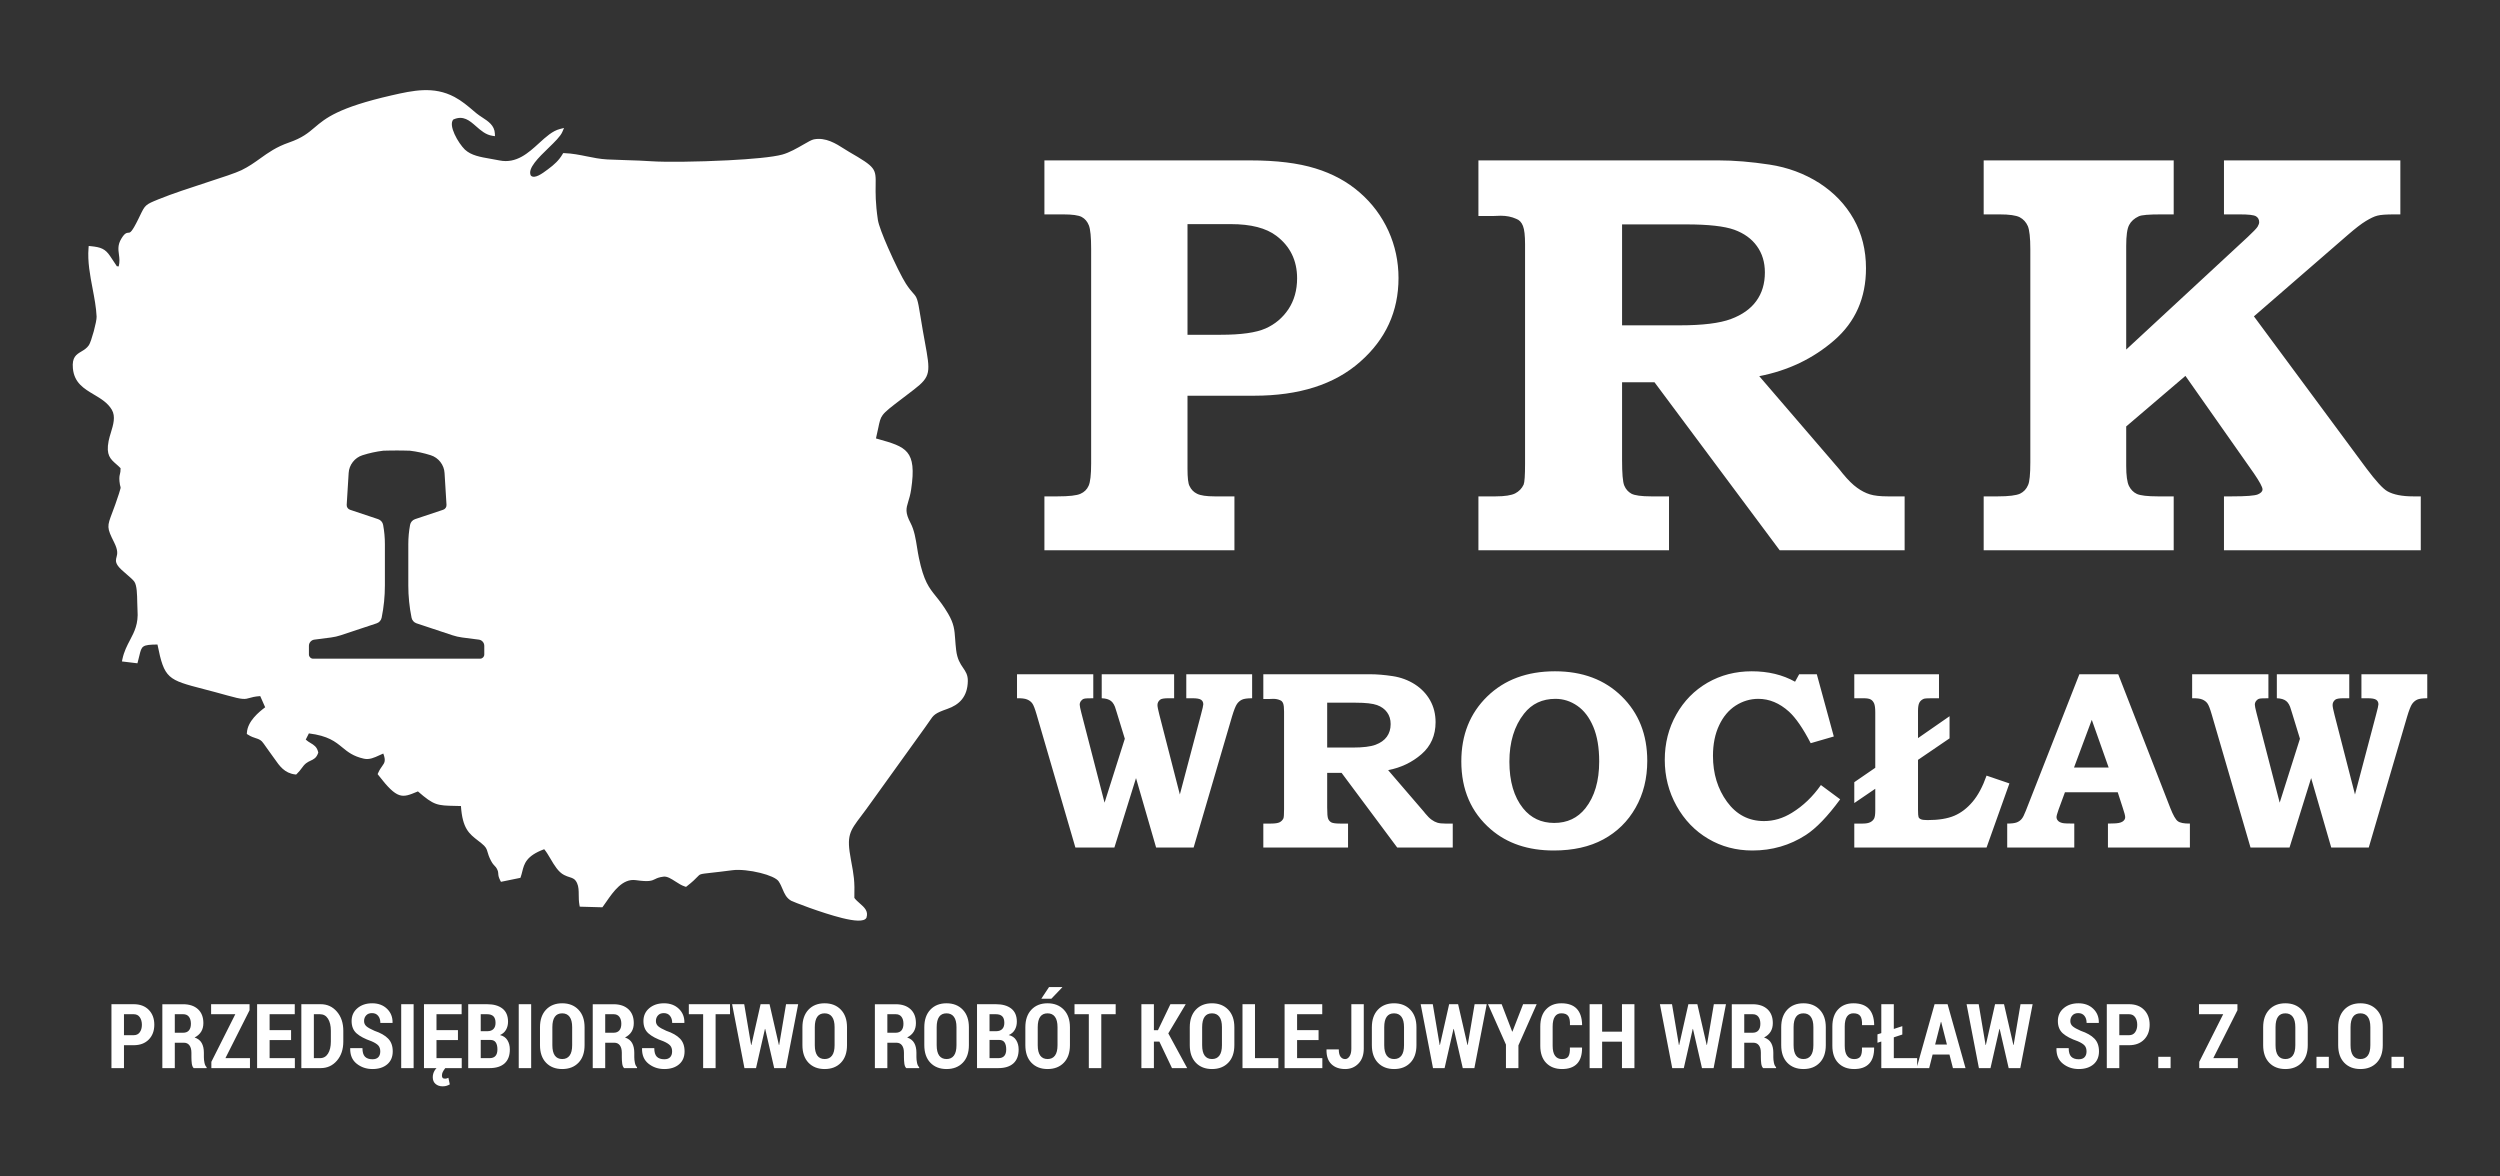
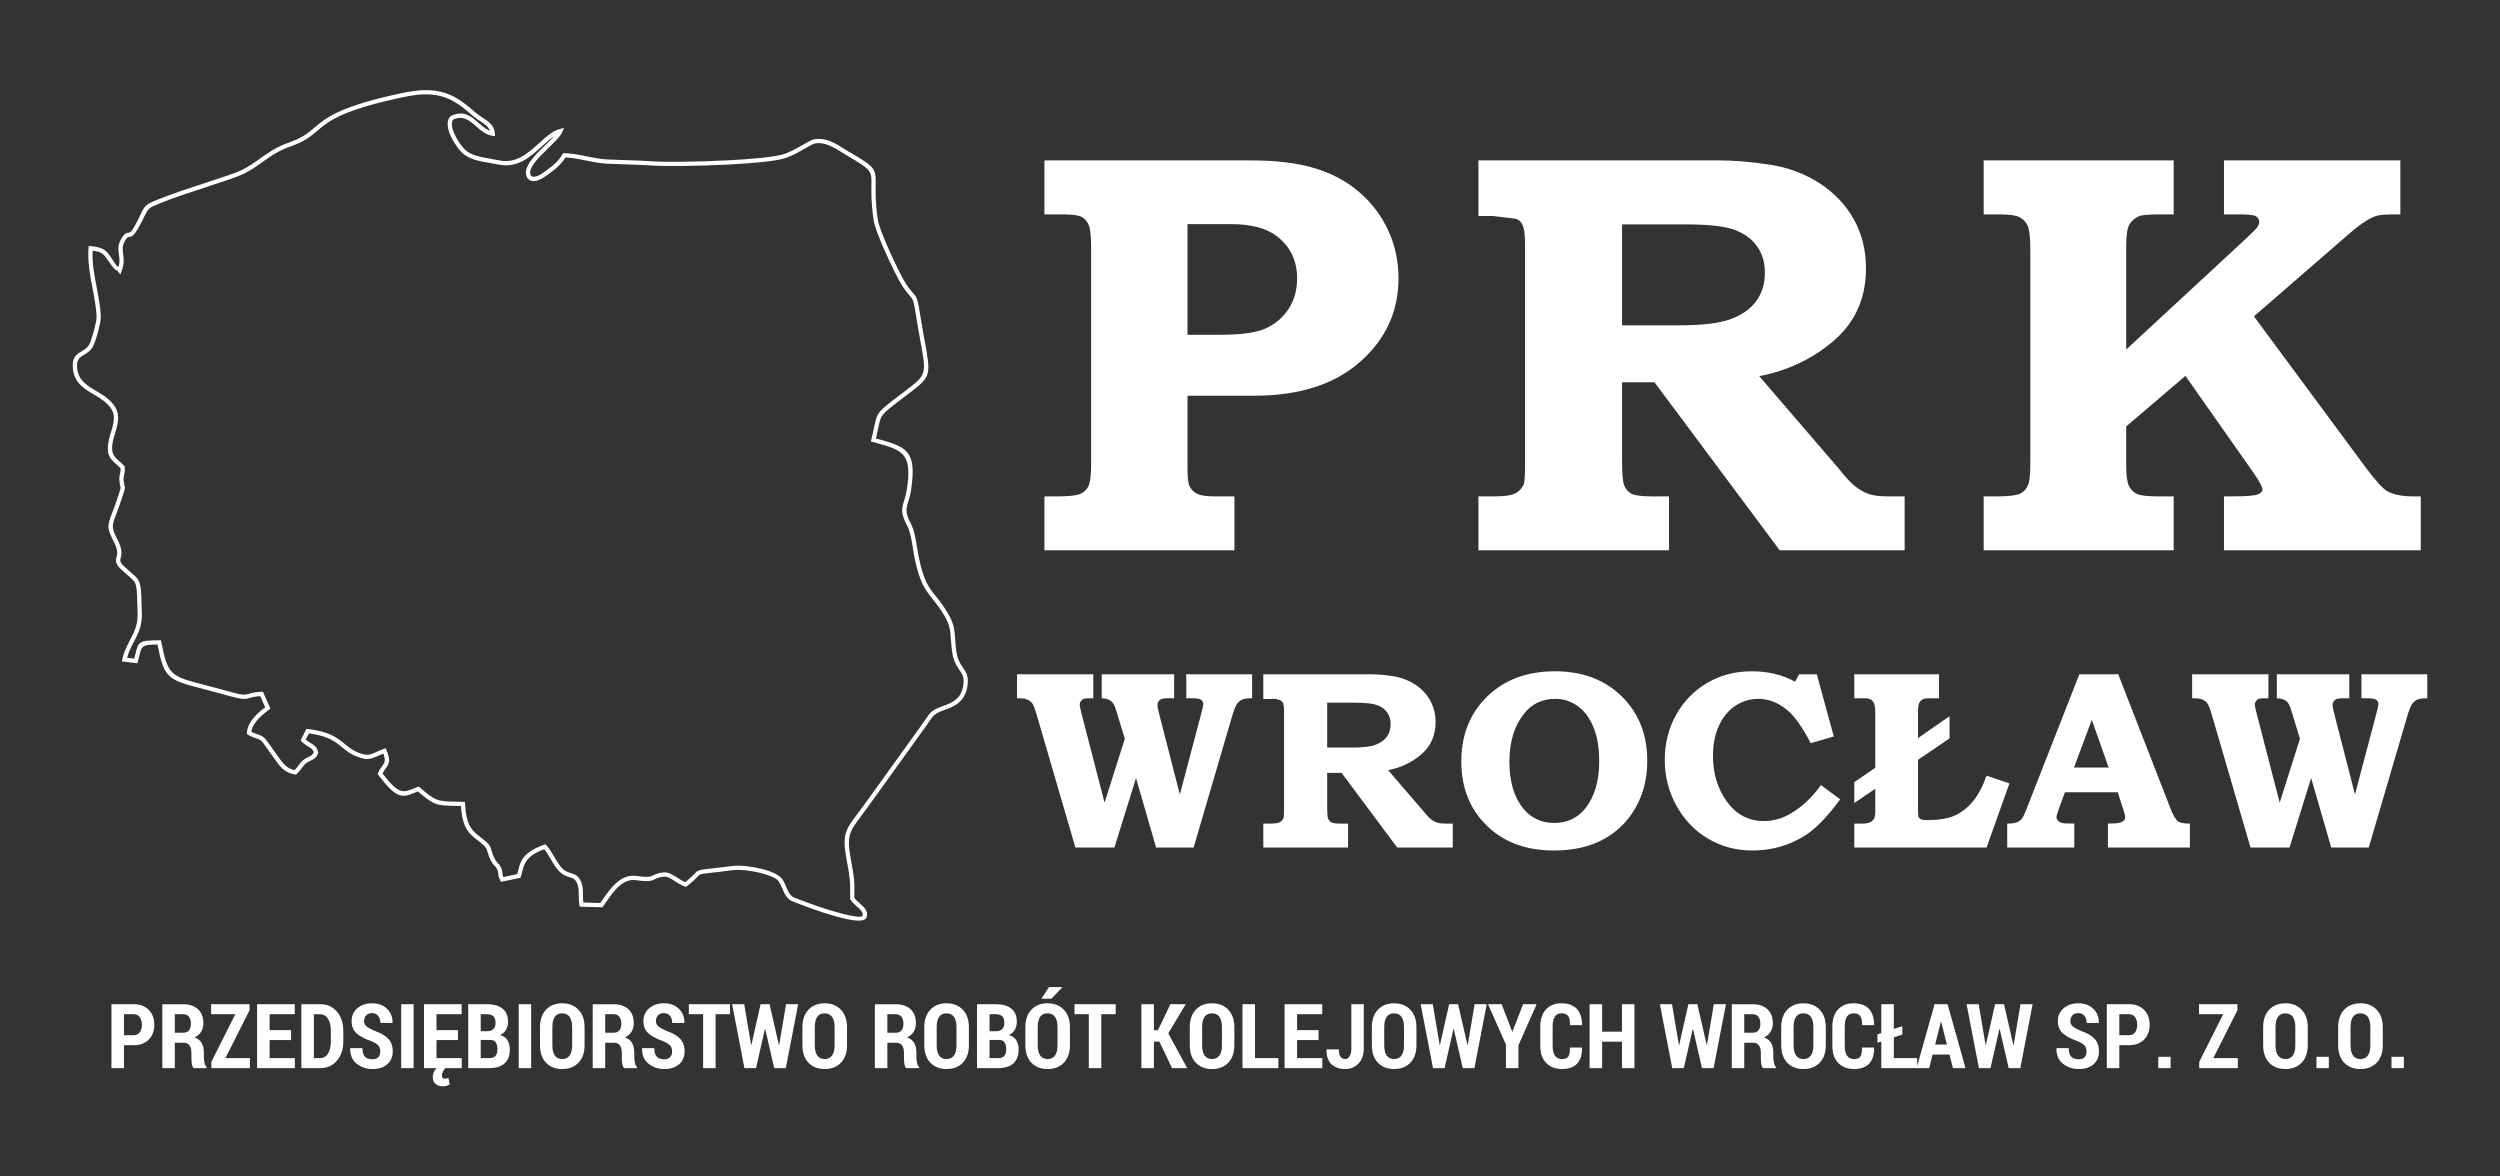
<svg xmlns="http://www.w3.org/2000/svg" style="isolation:isolate" viewBox="0 41.177 250 117.647" width="250pt" height="117.647pt">
  <rect x="0" y="41.177" width="250" height="117.647" fill="#333333" stroke="none" />
  <clipPath id="_clipPath_U6ezDUeJD9IR29ju4cyQA7P4zW9iT4sn">
    <rect x="0" y="41.177" width="250" height="117.647" transform="matrix(1,0,0,1,0,0)" fill="rgb(255,255,255)" />
  </clipPath>
  <g clip-path="url(#_clipPath_U6ezDUeJD9IR29ju4cyQA7P4zW9iT4sn)">
    <clipPath id="_clipPath_CZFHGwro330pGS2fq7rNsWO3V245MpcT">
      <path d=" M 0 41.177 L 250 41.177 L 250 158.823 L 0 158.823 L 0 41.177 Z " fill="rgb(255,255,255)" />
    </clipPath>
    <g clip-path="url(#_clipPath_CZFHGwro330pGS2fq7rNsWO3V245MpcT)">
-       <path d=" M 104.441 57.217 L 125.036 57.217 C 127.65 57.217 129.815 57.484 131.542 58.018 C 133.259 58.543 134.747 59.354 135.977 60.432 C 137.218 61.509 138.172 62.797 138.849 64.275 C 139.516 65.754 139.851 67.328 139.851 68.979 C 139.851 72.317 138.572 75.112 136.006 77.363 C 133.45 79.624 129.911 80.749 125.408 80.749 L 118.75 80.749 L 118.75 88.047 C 118.75 88.954 118.817 89.535 118.95 89.774 C 119.112 90.127 119.37 90.394 119.713 90.556 C 120.057 90.727 120.639 90.814 121.459 90.814 L 123.443 90.814 L 123.443 96.203 L 104.441 96.203 L 104.441 90.814 L 105.758 90.814 C 106.912 90.814 107.675 90.727 108.047 90.556 C 108.419 90.394 108.696 90.127 108.858 89.764 C 109.029 89.402 109.115 88.648 109.115 87.513 L 109.115 66.079 C 109.115 64.886 109.039 64.094 108.886 63.713 C 108.734 63.331 108.505 63.055 108.171 62.874 C 107.846 62.701 107.226 62.616 106.321 62.616 L 104.441 62.616 L 104.441 57.217 Z  M 118.75 63.589 L 118.75 74.654 L 122.079 74.654 C 124.111 74.654 125.599 74.445 126.553 74.024 C 127.497 73.605 128.26 72.966 128.842 72.098 C 129.415 71.23 129.71 70.199 129.71 69.007 C 129.71 67.224 129.014 65.802 127.64 64.762 C 126.61 63.98 125.094 63.589 123.081 63.589 L 118.75 63.589 Z  M 147.842 57.217 L 171.871 57.217 C 173.416 57.217 175.114 57.359 176.946 57.636 C 178.777 57.913 180.437 58.533 181.925 59.478 C 183.404 60.432 184.548 61.633 185.369 63.083 C 186.189 64.542 186.599 66.183 186.599 68.005 C 186.599 70.963 185.54 73.366 183.432 75.198 C 181.314 77.039 178.815 78.231 175.925 78.794 L 183.947 88.124 L 184.281 88.543 C 184.806 89.182 185.283 89.65 185.712 89.955 C 186.132 90.26 186.561 90.48 186.99 90.613 C 187.42 90.747 188.02 90.814 188.783 90.814 L 190.463 90.814 L 190.463 96.203 L 177.967 96.203 L 165.451 79.405 L 162.207 79.405 L 162.207 87.179 C 162.207 88.515 162.275 89.373 162.427 89.735 C 162.579 90.098 162.818 90.365 163.142 90.546 C 163.466 90.718 164.125 90.814 165.107 90.814 L 166.901 90.814 L 166.901 96.203 L 147.842 96.203 L 147.842 90.814 L 149.568 90.814 C 150.484 90.814 151.133 90.709 151.514 90.518 C 151.896 90.318 152.182 90.031 152.363 89.64 C 152.459 89.411 152.506 88.715 152.506 87.542 L 152.506 65.601 C 152.506 64.743 152.44 64.133 152.296 63.77 C 152.153 63.407 151.934 63.169 151.609 63.055 C 151.161 62.854 150.655 62.75 150.074 62.75 L 149.292 62.778 L 147.842 62.778 L 147.842 57.217 Z  M 162.207 63.617 L 162.207 73.71 L 167.988 73.71 C 170.258 73.71 171.966 73.5 173.092 73.08 C 174.217 72.661 175.067 72.06 175.63 71.277 C 176.201 70.495 176.488 69.541 176.488 68.425 C 176.488 67.395 176.22 66.518 175.687 65.783 C 175.162 65.048 174.399 64.505 173.426 64.151 C 172.443 63.799 170.85 63.617 168.628 63.617 L 162.207 63.617 Z  M 198.368 57.217 L 217.37 57.217 L 217.37 62.616 L 216.111 62.616 C 214.899 62.616 214.155 62.673 213.878 62.807 C 213.43 63.017 213.106 63.303 212.915 63.675 C 212.715 64.047 212.62 64.743 212.62 65.773 L 212.62 76.133 L 224.772 64.877 C 225.316 64.371 225.64 64.027 225.755 63.856 C 225.86 63.675 225.917 63.522 225.917 63.398 C 225.917 63.131 225.812 62.94 225.603 62.807 C 225.383 62.673 224.839 62.616 223.962 62.616 L 222.397 62.616 L 222.397 57.217 L 240.035 57.217 L 240.035 62.616 L 239.444 62.616 C 238.623 62.616 238.061 62.654 237.745 62.74 C 237.421 62.816 237.04 63.007 236.582 63.283 C 236.124 63.56 235.533 64.018 234.807 64.647 L 225.392 72.813 L 236.62 87.99 C 237.593 89.287 238.299 90.06 238.747 90.308 C 239.348 90.642 240.197 90.814 241.323 90.814 L 242.077 90.814 L 242.077 96.203 L 222.397 96.203 L 222.397 90.814 L 223.179 90.814 C 224.619 90.814 225.487 90.747 225.793 90.613 C 226.098 90.48 226.251 90.318 226.251 90.107 C 226.251 89.889 225.965 89.354 225.392 88.515 L 218.543 78.766 L 212.62 83.821 L 212.62 87.761 C 212.62 88.734 212.715 89.402 212.896 89.774 C 213.087 90.146 213.345 90.413 213.697 90.575 C 214.041 90.727 214.728 90.814 215.777 90.814 L 217.37 90.814 L 217.37 96.203 L 198.368 96.203 L 198.368 90.814 L 199.789 90.814 C 200.886 90.814 201.62 90.718 202.002 90.546 C 202.374 90.365 202.641 90.079 202.804 89.688 C 202.956 89.373 203.033 88.61 203.033 87.399 L 203.033 66.107 C 203.033 64.953 202.946 64.18 202.784 63.789 C 202.612 63.398 202.346 63.102 201.974 62.902 C 201.602 62.711 200.925 62.616 199.961 62.616 L 198.368 62.616 L 198.368 57.217 Z " fill="rgb(255,255,255)" />
+       <path d=" M 104.441 57.217 L 125.036 57.217 C 127.65 57.217 129.815 57.484 131.542 58.018 C 133.259 58.543 134.747 59.354 135.977 60.432 C 137.218 61.509 138.172 62.797 138.849 64.275 C 139.516 65.754 139.851 67.328 139.851 68.979 C 139.851 72.317 138.572 75.112 136.006 77.363 C 133.45 79.624 129.911 80.749 125.408 80.749 L 118.75 80.749 L 118.75 88.047 C 118.75 88.954 118.817 89.535 118.95 89.774 C 119.112 90.127 119.37 90.394 119.713 90.556 C 120.057 90.727 120.639 90.814 121.459 90.814 L 123.443 90.814 L 123.443 96.203 L 104.441 96.203 L 104.441 90.814 L 105.758 90.814 C 106.912 90.814 107.675 90.727 108.047 90.556 C 108.419 90.394 108.696 90.127 108.858 89.764 C 109.029 89.402 109.115 88.648 109.115 87.513 L 109.115 66.079 C 109.115 64.886 109.039 64.094 108.886 63.713 C 108.734 63.331 108.505 63.055 108.171 62.874 C 107.846 62.701 107.226 62.616 106.321 62.616 L 104.441 62.616 L 104.441 57.217 Z  M 118.75 63.589 L 118.75 74.654 L 122.079 74.654 C 124.111 74.654 125.599 74.445 126.553 74.024 C 127.497 73.605 128.26 72.966 128.842 72.098 C 129.415 71.23 129.71 70.199 129.71 69.007 C 129.71 67.224 129.014 65.802 127.64 64.762 C 126.61 63.98 125.094 63.589 123.081 63.589 L 118.75 63.589 Z  M 147.842 57.217 L 171.871 57.217 C 173.416 57.217 175.114 57.359 176.946 57.636 C 178.777 57.913 180.437 58.533 181.925 59.478 C 183.404 60.432 184.548 61.633 185.369 63.083 C 186.189 64.542 186.599 66.183 186.599 68.005 C 186.599 70.963 185.54 73.366 183.432 75.198 C 181.314 77.039 178.815 78.231 175.925 78.794 L 183.947 88.124 L 184.281 88.543 C 184.806 89.182 185.283 89.65 185.712 89.955 C 186.132 90.26 186.561 90.48 186.99 90.613 C 187.42 90.747 188.02 90.814 188.783 90.814 L 190.463 90.814 L 190.463 96.203 L 177.967 96.203 L 165.451 79.405 L 162.207 79.405 L 162.207 87.179 C 162.207 88.515 162.275 89.373 162.427 89.735 C 162.579 90.098 162.818 90.365 163.142 90.546 C 163.466 90.718 164.125 90.814 165.107 90.814 L 166.901 90.814 L 166.901 96.203 L 147.842 96.203 L 147.842 90.814 L 149.568 90.814 C 150.484 90.814 151.133 90.709 151.514 90.518 C 151.896 90.318 152.182 90.031 152.363 89.64 C 152.459 89.411 152.506 88.715 152.506 87.542 L 152.506 65.601 C 152.506 64.743 152.44 64.133 152.296 63.77 C 152.153 63.407 151.934 63.169 151.609 63.055 L 149.292 62.778 L 147.842 62.778 L 147.842 57.217 Z  M 162.207 63.617 L 162.207 73.71 L 167.988 73.71 C 170.258 73.71 171.966 73.5 173.092 73.08 C 174.217 72.661 175.067 72.06 175.63 71.277 C 176.201 70.495 176.488 69.541 176.488 68.425 C 176.488 67.395 176.22 66.518 175.687 65.783 C 175.162 65.048 174.399 64.505 173.426 64.151 C 172.443 63.799 170.85 63.617 168.628 63.617 L 162.207 63.617 Z  M 198.368 57.217 L 217.37 57.217 L 217.37 62.616 L 216.111 62.616 C 214.899 62.616 214.155 62.673 213.878 62.807 C 213.43 63.017 213.106 63.303 212.915 63.675 C 212.715 64.047 212.62 64.743 212.62 65.773 L 212.62 76.133 L 224.772 64.877 C 225.316 64.371 225.64 64.027 225.755 63.856 C 225.86 63.675 225.917 63.522 225.917 63.398 C 225.917 63.131 225.812 62.94 225.603 62.807 C 225.383 62.673 224.839 62.616 223.962 62.616 L 222.397 62.616 L 222.397 57.217 L 240.035 57.217 L 240.035 62.616 L 239.444 62.616 C 238.623 62.616 238.061 62.654 237.745 62.74 C 237.421 62.816 237.04 63.007 236.582 63.283 C 236.124 63.56 235.533 64.018 234.807 64.647 L 225.392 72.813 L 236.62 87.99 C 237.593 89.287 238.299 90.06 238.747 90.308 C 239.348 90.642 240.197 90.814 241.323 90.814 L 242.077 90.814 L 242.077 96.203 L 222.397 96.203 L 222.397 90.814 L 223.179 90.814 C 224.619 90.814 225.487 90.747 225.793 90.613 C 226.098 90.48 226.251 90.318 226.251 90.107 C 226.251 89.889 225.965 89.354 225.392 88.515 L 218.543 78.766 L 212.62 83.821 L 212.62 87.761 C 212.62 88.734 212.715 89.402 212.896 89.774 C 213.087 90.146 213.345 90.413 213.697 90.575 C 214.041 90.727 214.728 90.814 215.777 90.814 L 217.37 90.814 L 217.37 96.203 L 198.368 96.203 L 198.368 90.814 L 199.789 90.814 C 200.886 90.814 201.62 90.718 202.002 90.546 C 202.374 90.365 202.641 90.079 202.804 89.688 C 202.956 89.373 203.033 88.61 203.033 87.399 L 203.033 66.107 C 203.033 64.953 202.946 64.18 202.784 63.789 C 202.612 63.398 202.346 63.102 201.974 62.902 C 201.602 62.711 200.925 62.616 199.961 62.616 L 198.368 62.616 L 198.368 57.217 Z " fill="rgb(255,255,255)" />
      <path d=" M 101.701 108.602 L 109.328 108.602 L 109.328 111.002 C 108.836 111.002 108.535 111.015 108.412 111.049 C 108.293 111.082 108.192 111.155 108.103 111.265 C 108.018 111.38 107.971 111.507 107.971 111.646 C 107.971 111.769 108.026 112.041 108.132 112.452 L 110.455 121.444 L 112.482 115.051 L 111.685 112.452 C 111.659 112.396 111.63 112.291 111.587 112.142 C 111.481 111.735 111.316 111.447 111.104 111.277 C 110.888 111.108 110.578 111.015 110.172 111.002 L 110.172 108.602 L 117.413 108.602 L 117.413 111.002 L 116.828 111.002 C 116.408 111.002 116.132 111.049 116.009 111.15 C 115.836 111.29 115.746 111.468 115.746 111.684 C 115.746 111.841 115.81 112.159 115.933 112.638 L 117.985 120.626 L 120.096 112.638 C 120.253 112.062 120.329 111.714 120.329 111.608 C 120.329 111.409 120.257 111.261 120.109 111.155 C 119.961 111.053 119.676 111.002 119.261 111.002 L 118.629 111.002 L 118.629 108.602 L 125.213 108.602 L 125.213 111.002 C 124.739 111.002 124.404 111.049 124.2 111.142 C 123.997 111.239 123.827 111.384 123.692 111.583 C 123.556 111.782 123.39 112.202 123.199 112.838 L 119.363 125.93 L 115.611 125.93 L 113.601 118.986 L 111.439 125.93 L 107.539 125.93 L 103.664 112.638 C 103.498 112.062 103.354 111.684 103.227 111.515 C 103.104 111.345 102.93 111.214 102.714 111.125 C 102.493 111.032 102.155 110.993 101.701 111.002 L 101.701 108.602 Z  M 126.332 108.602 L 137.012 108.602 C 137.7 108.602 138.454 108.666 139.268 108.789 C 140.081 108.912 140.819 109.188 141.481 109.607 C 142.138 110.031 142.647 110.565 143.011 111.209 C 143.376 111.858 143.558 112.588 143.558 113.397 C 143.558 114.711 143.087 115.78 142.151 116.594 C 141.209 117.412 140.099 117.942 138.814 118.192 L 142.38 122.339 L 142.528 122.525 C 142.761 122.81 142.974 123.017 143.164 123.152 C 143.35 123.288 143.541 123.386 143.733 123.445 C 143.923 123.505 144.19 123.534 144.529 123.534 L 145.275 123.534 L 145.275 125.93 L 139.721 125.93 L 134.159 118.464 L 132.718 118.464 L 132.718 121.919 C 132.718 122.512 132.747 122.894 132.816 123.055 C 132.883 123.216 132.989 123.335 133.133 123.416 C 133.277 123.492 133.57 123.534 134.006 123.534 L 134.804 123.534 L 134.804 125.93 L 126.332 125.93 L 126.332 123.534 L 127.1 123.534 C 127.507 123.534 127.795 123.488 127.965 123.403 C 128.135 123.313 128.262 123.186 128.343 123.012 C 128.385 122.911 128.406 122.602 128.406 122.08 L 128.406 112.329 C 128.406 111.947 128.376 111.676 128.313 111.515 C 128.249 111.354 128.151 111.248 128.008 111.197 C 127.808 111.108 127.584 111.061 127.325 111.061 L 126.977 111.075 L 126.332 111.075 L 126.332 108.602 Z  M 132.718 111.447 L 132.718 115.932 L 135.287 115.932 C 136.296 115.932 137.054 115.839 137.555 115.653 C 138.055 115.466 138.433 115.199 138.683 114.852 C 138.937 114.504 139.065 114.08 139.065 113.584 C 139.065 113.126 138.946 112.736 138.708 112.409 C 138.475 112.083 138.135 111.841 137.703 111.684 C 137.267 111.528 136.559 111.447 135.571 111.447 L 132.718 111.447 Z  M 155.497 108.306 C 158.244 108.306 160.47 109.14 162.174 110.816 C 163.875 112.486 164.726 114.635 164.726 117.26 C 164.726 119.023 164.336 120.588 163.556 121.953 C 162.781 123.322 161.704 124.374 160.334 125.116 C 158.965 125.858 157.311 126.227 155.374 126.227 C 152.813 126.227 150.719 125.522 149.087 124.115 C 147.115 122.419 146.132 120.151 146.132 117.31 C 146.132 114.669 146.997 112.507 148.722 110.824 C 150.448 109.145 152.707 108.306 155.497 108.306 Z  M 155.548 111.061 C 154.229 111.061 153.182 111.553 152.406 112.541 C 151.427 113.783 150.939 115.386 150.939 117.348 C 150.939 119.307 151.393 120.864 152.305 122.004 C 153.093 122.983 154.131 123.471 155.421 123.471 C 156.723 123.471 157.761 122.983 158.541 122.004 C 159.461 120.838 159.919 119.278 159.919 117.323 C 159.919 115.945 159.724 114.792 159.33 113.855 C 158.935 112.922 158.406 112.223 157.731 111.757 C 157.061 111.294 156.332 111.061 155.548 111.061 Z  M 179.917 108.602 L 181.681 108.602 L 183.38 114.826 L 181.07 115.496 C 180.303 114.012 179.577 112.961 178.9 112.342 C 177.954 111.49 176.933 111.061 175.83 111.061 C 175.029 111.061 174.274 111.286 173.574 111.731 C 172.875 112.181 172.32 112.838 171.913 113.707 C 171.501 114.576 171.297 115.594 171.297 116.764 C 171.297 118.544 171.769 120.075 172.705 121.36 C 173.647 122.644 174.876 123.284 176.402 123.284 C 177.368 123.284 178.302 123.009 179.196 122.453 C 180.315 121.766 181.278 120.842 182.091 119.681 L 184.017 121.109 C 182.766 122.817 181.621 124.004 180.587 124.675 C 178.989 125.71 177.208 126.227 175.245 126.227 C 173.616 126.227 172.137 125.837 170.819 125.052 C 169.496 124.272 168.444 123.178 167.656 121.77 C 166.872 120.363 166.477 118.824 166.477 117.162 C 166.477 115.504 166.859 113.995 167.626 112.634 C 168.394 111.27 169.436 110.209 170.755 109.446 C 172.078 108.687 173.549 108.306 175.173 108.306 C 176.818 108.306 178.263 108.653 179.506 109.349 L 179.917 108.602 Z  M 191.801 114.988 L 194.955 112.799 L 194.955 115.013 L 191.801 117.162 L 191.801 122.152 C 191.801 122.551 191.822 122.797 191.855 122.885 C 191.894 122.979 191.97 123.051 192.089 123.102 C 192.203 123.157 192.428 123.186 192.759 123.186 C 193.865 123.186 194.76 123.038 195.434 122.75 C 196.108 122.462 196.718 121.995 197.261 121.351 C 197.804 120.711 198.27 119.837 198.656 118.739 L 200.941 119.519 L 198.656 125.93 L 185.429 125.93 L 185.429 123.534 L 186.264 123.534 C 186.602 123.534 186.858 123.488 187.031 123.395 C 187.205 123.306 187.332 123.183 187.413 123.03 C 187.488 122.877 187.527 122.61 187.527 122.229 L 187.527 120.054 L 185.429 121.482 L 185.429 119.396 L 187.527 117.955 L 187.527 112.414 C 187.527 112.003 187.488 111.705 187.413 111.523 C 187.332 111.341 187.222 111.206 187.073 111.125 C 186.929 111.04 186.687 111.002 186.348 111.002 L 185.429 111.002 L 185.429 108.602 L 193.899 108.602 L 193.899 111.002 L 193.157 111.002 C 192.742 111.002 192.479 111.019 192.373 111.061 C 192.174 111.146 192.029 111.27 191.937 111.443 C 191.847 111.613 191.801 111.884 191.801 112.253 L 191.801 114.988 Z  M 207.936 108.602 L 211.824 108.602 L 217.03 121.978 C 217.31 122.69 217.56 123.132 217.781 123.297 C 218.001 123.462 218.404 123.543 218.989 123.534 L 218.989 125.93 L 210.794 125.93 L 210.794 123.534 L 211.29 123.522 C 211.743 123.522 212.066 123.458 212.248 123.339 C 212.43 123.22 212.519 123.073 212.519 122.898 C 212.519 122.75 212.443 122.445 212.282 121.978 L 211.773 120.401 L 206.495 120.401 L 205.851 122.152 C 205.719 122.525 205.651 122.771 205.651 122.885 C 205.651 123.017 205.698 123.14 205.796 123.246 C 205.888 123.356 206.046 123.433 206.262 123.483 C 206.401 123.517 206.792 123.534 207.428 123.534 L 207.428 125.93 L 200.721 125.93 L 200.721 123.534 C 201.149 123.534 201.467 123.496 201.666 123.42 C 201.86 123.348 202.027 123.233 202.154 123.085 C 202.285 122.937 202.425 122.661 202.582 122.253 L 207.936 108.602 Z  M 207.402 117.93 L 210.866 117.93 L 209.179 113.16 L 207.402 117.93 Z  M 219.214 108.602 L 226.841 108.602 L 226.841 111.002 C 226.349 111.002 226.048 111.015 225.925 111.049 C 225.806 111.082 225.705 111.155 225.615 111.265 C 225.53 111.38 225.484 111.507 225.484 111.646 C 225.484 111.769 225.539 112.041 225.645 112.452 L 227.969 121.444 L 229.995 115.051 L 229.198 112.452 C 229.173 112.396 229.143 112.291 229.1 112.142 C 228.994 111.735 228.829 111.447 228.617 111.277 C 228.401 111.108 228.092 111.015 227.684 111.002 L 227.684 108.602 L 234.926 108.602 L 234.926 111.002 L 234.34 111.002 C 233.921 111.002 233.645 111.049 233.522 111.15 C 233.348 111.29 233.26 111.468 233.26 111.684 C 233.26 111.841 233.323 112.159 233.446 112.638 L 235.498 120.626 L 237.609 112.638 C 237.766 112.062 237.842 111.714 237.842 111.608 C 237.842 111.409 237.77 111.261 237.622 111.155 C 237.473 111.053 237.19 111.002 236.774 111.002 L 236.143 111.002 L 236.143 108.602 L 242.726 108.602 L 242.726 111.002 C 242.251 111.002 241.916 111.049 241.713 111.142 C 241.51 111.239 241.34 111.384 241.204 111.583 C 241.069 111.782 240.903 112.202 240.713 112.838 L 236.876 125.93 L 233.124 125.93 L 231.114 118.986 L 228.952 125.93 L 225.052 125.93 L 221.177 112.638 C 221.011 112.062 220.867 111.684 220.74 111.515 C 220.617 111.345 220.443 111.214 220.227 111.125 C 220.007 111.032 219.667 110.993 219.214 111.002 L 219.214 108.602 Z " fill="rgb(255,255,255)" />
      <path d=" M 12.397 145.698 L 12.397 147.988 L 11.145 147.988 L 11.145 141.597 L 13.367 141.597 C 14.004 141.597 14.508 141.786 14.878 142.164 C 15.246 142.541 15.431 143.036 15.431 143.647 C 15.431 144.262 15.245 144.757 14.875 145.133 C 14.505 145.509 14.003 145.698 13.367 145.698 L 12.397 145.698 Z  M 12.397 144.697 L 13.367 144.697 C 13.633 144.697 13.836 144.6 13.978 144.403 C 14.118 144.207 14.189 143.958 14.189 143.656 C 14.189 143.352 14.118 143.1 13.979 142.899 C 13.841 142.698 13.636 142.598 13.367 142.598 L 12.397 142.598 L 12.397 144.697 Z  M 17.48 145.448 L 17.48 147.988 L 16.234 147.988 L 16.234 141.601 L 18.319 141.601 C 18.949 141.601 19.441 141.768 19.801 142.1 C 20.159 142.432 20.337 142.893 20.337 143.485 C 20.337 143.819 20.264 144.107 20.114 144.348 C 19.964 144.589 19.747 144.781 19.461 144.925 C 19.788 145.036 20.025 145.22 20.17 145.478 C 20.314 145.735 20.387 146.057 20.387 146.444 L 20.387 146.895 C 20.387 147.071 20.406 147.259 20.448 147.459 C 20.489 147.661 20.56 147.805 20.663 147.896 L 20.663 147.988 L 19.372 147.988 C 19.271 147.896 19.206 147.743 19.179 147.531 C 19.152 147.322 19.141 147.106 19.141 146.887 L 19.141 146.453 C 19.141 146.134 19.075 145.886 18.944 145.711 C 18.814 145.536 18.628 145.448 18.385 145.448 L 17.48 145.448 Z  M 17.48 144.451 L 18.315 144.451 C 18.569 144.451 18.763 144.373 18.895 144.218 C 19.025 144.063 19.091 143.843 19.091 143.555 C 19.091 143.263 19.025 143.029 18.895 142.857 C 18.763 142.685 18.571 142.598 18.319 142.598 L 17.48 142.598 L 17.48 144.451 Z  M 22.542 146.992 L 24.996 146.992 L 24.996 147.988 L 21.136 147.988 L 21.136 147.361 L 23.533 142.594 L 21.11 142.594 L 21.11 141.597 L 24.955 141.597 L 24.955 142.202 L 22.542 146.992 Z  M 29.108 145.184 L 26.961 145.184 L 26.961 146.992 L 29.486 146.992 L 29.486 147.988 L 25.71 147.988 L 25.71 141.597 L 29.476 141.597 L 29.476 142.598 L 26.961 142.598 L 26.961 144.187 L 29.108 144.187 L 29.108 145.184 Z  M 30.134 147.988 L 30.134 141.597 L 32.066 141.597 C 32.722 141.597 33.263 141.845 33.69 142.341 C 34.117 142.837 34.331 143.476 34.331 144.258 L 34.331 145.332 C 34.331 146.115 34.117 146.752 33.69 147.247 C 33.263 147.741 32.722 147.988 32.066 147.988 L 30.134 147.988 Z  M 31.386 142.598 L 31.386 146.992 L 31.996 146.992 C 32.345 146.992 32.612 146.841 32.801 146.538 C 32.99 146.236 33.085 145.833 33.085 145.332 L 33.085 144.249 C 33.085 143.752 32.99 143.352 32.801 143.05 C 32.612 142.749 32.345 142.598 31.996 142.598 L 31.386 142.598 Z  M 38.027 146.321 C 38.027 146.073 37.963 145.876 37.834 145.73 C 37.705 145.585 37.479 145.443 37.154 145.302 C 36.488 145.072 35.991 144.809 35.658 144.514 C 35.327 144.22 35.161 143.808 35.161 143.28 C 35.161 142.755 35.354 142.328 35.739 142 C 36.126 141.67 36.619 141.506 37.22 141.506 C 37.828 141.506 38.323 141.69 38.703 142.057 C 39.083 142.424 39.268 142.887 39.256 143.446 L 39.247 143.471 L 38.036 143.471 C 38.036 143.179 37.963 142.942 37.816 142.761 C 37.671 142.58 37.464 142.488 37.197 142.488 C 36.949 142.488 36.756 142.563 36.616 142.715 C 36.477 142.866 36.407 143.055 36.407 143.283 C 36.407 143.494 36.484 143.667 36.64 143.804 C 36.795 143.94 37.064 144.091 37.448 144.258 C 38.053 144.463 38.51 144.722 38.815 145.038 C 39.121 145.351 39.274 145.777 39.274 146.312 C 39.274 146.865 39.09 147.3 38.721 147.612 C 38.352 147.926 37.861 148.081 37.249 148.081 C 36.641 148.081 36.114 147.903 35.668 147.548 C 35.221 147.193 35.005 146.682 35.02 146.018 L 35.029 145.993 L 36.245 145.993 C 36.245 146.387 36.328 146.672 36.495 146.844 C 36.662 147.016 36.914 147.103 37.249 147.103 C 37.513 147.103 37.708 147.032 37.836 146.892 C 37.963 146.752 38.027 146.562 38.027 146.321 Z  M 41.362 147.988 L 40.12 147.988 L 40.12 141.597 L 41.362 141.597 L 41.362 147.988 Z  M 45.795 145.184 L 43.649 145.184 L 43.649 146.992 L 46.173 146.992 L 46.173 147.988 L 42.398 147.988 L 42.398 141.597 L 46.164 141.597 L 46.164 142.598 L 43.649 142.598 L 43.649 144.187 L 45.795 144.187 L 45.795 145.184 Z  M 44.528 147.988 C 44.41 148.145 44.326 148.273 44.273 148.38 C 44.219 148.484 44.194 148.609 44.194 148.753 C 44.194 148.821 44.214 148.885 44.251 148.948 C 44.288 149.011 44.372 149.042 44.501 149.042 C 44.569 149.042 44.627 149.035 44.676 149.018 C 44.726 149.002 44.781 148.98 44.84 148.955 L 44.979 149.617 C 44.889 149.669 44.786 149.715 44.67 149.753 C 44.555 149.791 44.419 149.81 44.265 149.81 C 43.977 149.81 43.742 149.731 43.556 149.571 C 43.37 149.412 43.277 149.188 43.277 148.901 C 43.277 148.68 43.331 148.468 43.44 148.27 C 43.552 148.071 43.723 147.896 43.962 147.743 L 44.528 147.988 Z  M 46.822 147.988 L 46.822 141.597 L 48.705 141.597 C 49.365 141.597 49.878 141.744 50.249 142.036 C 50.619 142.328 50.804 142.764 50.804 143.344 C 50.804 143.648 50.737 143.918 50.602 144.154 C 50.467 144.39 50.265 144.567 49.996 144.683 C 50.333 144.761 50.581 144.934 50.742 145.197 C 50.903 145.459 50.984 145.768 50.984 146.123 C 50.984 146.735 50.809 147.199 50.46 147.515 C 50.109 147.831 49.609 147.988 48.955 147.988 L 46.822 147.988 Z  M 48.073 145.17 L 48.073 146.992 L 48.955 146.992 C 49.219 146.992 49.416 146.919 49.546 146.772 C 49.676 146.627 49.742 146.408 49.742 146.119 C 49.742 145.815 49.685 145.579 49.574 145.416 C 49.463 145.253 49.285 145.17 49.039 145.17 L 48.073 145.17 Z  M 48.073 144.297 L 48.762 144.297 C 49.017 144.291 49.212 144.217 49.348 144.075 C 49.485 143.933 49.554 143.729 49.554 143.462 C 49.554 143.164 49.483 142.945 49.342 142.806 C 49.201 142.667 48.99 142.598 48.705 142.598 L 48.073 142.598 L 48.073 144.297 Z  M 53.116 147.988 L 51.874 147.988 L 51.874 141.597 L 53.116 141.597 L 53.116 147.988 Z  M 58.458 145.693 C 58.458 146.442 58.256 147.028 57.848 147.449 C 57.442 147.87 56.9 148.081 56.224 148.081 C 55.548 148.081 55.009 147.87 54.604 147.449 C 54.201 147.028 53.999 146.442 53.999 145.693 L 53.999 143.903 C 53.999 143.157 54.201 142.571 54.604 142.144 C 55.009 141.718 55.547 141.506 56.219 141.506 C 56.892 141.506 57.435 141.718 57.843 142.144 C 58.254 142.571 58.458 143.157 58.458 143.903 L 58.458 145.693 Z  M 57.216 143.894 C 57.216 143.437 57.132 143.093 56.961 142.86 C 56.792 142.628 56.544 142.511 56.219 142.511 C 55.891 142.511 55.645 142.626 55.482 142.857 C 55.319 143.09 55.236 143.434 55.236 143.894 L 55.236 145.693 C 55.236 146.157 55.32 146.503 55.486 146.735 C 55.652 146.965 55.899 147.081 56.224 147.081 C 56.546 147.081 56.792 146.965 56.961 146.735 C 57.132 146.503 57.216 146.157 57.216 145.693 L 57.216 143.894 Z  M 60.521 145.448 L 60.521 147.988 L 59.274 147.988 L 59.274 141.601 L 61.36 141.601 C 61.989 141.601 62.482 141.768 62.841 142.1 C 63.199 142.432 63.378 142.893 63.378 143.485 C 63.378 143.819 63.305 144.107 63.155 144.348 C 63.005 144.589 62.787 144.781 62.502 144.925 C 62.828 145.036 63.065 145.22 63.21 145.478 C 63.354 145.735 63.428 146.057 63.428 146.444 L 63.428 146.895 C 63.428 147.071 63.447 147.259 63.489 147.459 C 63.529 147.661 63.601 147.805 63.703 147.896 L 63.703 147.988 L 62.413 147.988 C 62.311 147.896 62.247 147.743 62.22 147.531 C 62.193 147.322 62.181 147.106 62.181 146.887 L 62.181 146.453 C 62.181 146.134 62.115 145.886 61.984 145.711 C 61.855 145.536 61.668 145.448 61.426 145.448 L 60.521 145.448 Z  M 60.521 144.451 L 61.356 144.451 C 61.61 144.451 61.803 144.373 61.935 144.218 C 62.065 144.063 62.132 143.843 62.132 143.555 C 62.132 143.263 62.065 143.029 61.935 142.857 C 61.803 142.685 61.611 142.598 61.36 142.598 L 60.521 142.598 L 60.521 144.451 Z  M 67.211 146.321 C 67.211 146.073 67.146 145.876 67.017 145.73 C 66.888 145.585 66.662 145.443 66.337 145.302 C 65.672 145.072 65.174 144.809 64.842 144.514 C 64.511 144.22 64.344 143.808 64.344 143.28 C 64.344 142.755 64.537 142.328 64.923 142 C 65.309 141.67 65.802 141.506 66.403 141.506 C 67.011 141.506 67.506 141.69 67.886 142.057 C 68.267 142.424 68.451 142.887 68.439 143.446 L 68.43 143.471 L 67.219 143.471 C 67.219 143.179 67.146 142.942 66.999 142.761 C 66.854 142.58 66.647 142.488 66.381 142.488 C 66.132 142.488 65.939 142.563 65.8 142.715 C 65.66 142.866 65.591 143.055 65.591 143.283 C 65.591 143.494 65.667 143.667 65.823 143.804 C 65.979 143.94 66.247 144.091 66.631 144.258 C 67.236 144.463 67.693 144.722 67.999 145.038 C 68.304 145.351 68.457 145.777 68.457 146.312 C 68.457 146.865 68.273 147.3 67.904 147.612 C 67.535 147.926 67.044 148.081 66.433 148.081 C 65.824 148.081 65.297 147.903 64.851 147.548 C 64.404 147.193 64.189 146.682 64.204 146.018 L 64.213 145.993 L 65.428 145.993 C 65.428 146.387 65.512 146.672 65.678 146.844 C 65.846 147.016 66.097 147.103 66.433 147.103 C 66.696 147.103 66.892 147.032 67.019 146.892 C 67.146 146.752 67.211 146.562 67.211 146.321 Z  M 73 142.598 L 71.56 142.598 L 71.56 147.988 L 70.314 147.988 L 70.314 142.598 L 68.883 142.598 L 68.883 141.597 L 73 141.597 L 73 142.598 Z  M 77.89 145.675 L 77.916 145.675 L 78.605 141.597 L 79.817 141.597 L 78.582 147.988 L 77.419 147.988 L 76.521 144.072 L 76.494 144.072 L 75.603 147.988 L 74.444 147.988 L 73.211 141.597 L 74.422 141.597 L 75.111 145.675 L 75.138 145.675 L 76.059 141.597 L 76.955 141.597 L 77.89 145.675 Z  M 84.701 145.693 C 84.701 146.442 84.499 147.028 84.092 147.449 C 83.686 147.87 83.143 148.081 82.467 148.081 C 81.792 148.081 81.252 147.87 80.848 147.449 C 80.445 147.028 80.242 146.442 80.242 145.693 L 80.242 143.903 C 80.242 143.157 80.445 142.571 80.848 142.144 C 81.252 141.718 81.79 141.506 82.463 141.506 C 83.136 141.506 83.678 141.718 84.087 142.144 C 84.498 142.571 84.701 143.157 84.701 143.903 L 84.701 145.693 Z  M 83.459 143.894 C 83.459 143.437 83.375 143.093 83.204 142.86 C 83.035 142.628 82.788 142.511 82.463 142.511 C 82.135 142.511 81.889 142.626 81.726 142.857 C 81.562 143.09 81.48 143.434 81.48 143.894 L 81.48 145.693 C 81.48 146.157 81.564 146.503 81.73 146.735 C 81.897 146.965 82.142 147.081 82.467 147.081 C 82.79 147.081 83.035 146.965 83.204 146.735 C 83.375 146.503 83.459 146.157 83.459 145.693 L 83.459 143.894 Z  M 88.735 145.448 L 88.735 147.988 L 87.488 147.988 L 87.488 141.601 L 89.574 141.601 C 90.203 141.601 90.696 141.768 91.055 142.1 C 91.414 142.432 91.592 142.893 91.592 143.485 C 91.592 143.819 91.519 144.107 91.369 144.348 C 91.219 144.589 91.001 144.781 90.715 144.925 C 91.042 145.036 91.278 145.22 91.424 145.478 C 91.568 145.735 91.642 146.057 91.642 146.444 L 91.642 146.895 C 91.642 147.071 91.661 147.259 91.703 147.459 C 91.743 147.661 91.815 147.805 91.917 147.896 L 91.917 147.988 L 90.627 147.988 C 90.525 147.896 90.461 147.743 90.434 147.531 C 90.407 147.322 90.395 147.106 90.395 146.887 L 90.395 146.453 C 90.395 146.134 90.329 145.886 90.198 145.711 C 90.068 145.536 89.882 145.448 89.639 145.448 L 88.735 145.448 Z  M 88.735 144.451 L 89.569 144.451 C 89.824 144.451 90.017 144.373 90.149 144.218 C 90.279 144.063 90.345 143.843 90.345 143.555 C 90.345 143.263 90.279 143.029 90.149 142.857 C 90.017 142.685 89.825 142.598 89.574 142.598 L 88.735 142.598 L 88.735 144.451 Z  M 96.89 145.693 C 96.89 146.442 96.688 147.028 96.28 147.449 C 95.874 147.87 95.332 148.081 94.656 148.081 C 93.98 148.081 93.441 147.87 93.036 147.449 C 92.633 147.028 92.431 146.442 92.431 145.693 L 92.431 143.903 C 92.431 143.157 92.633 142.571 93.036 142.144 C 93.441 141.718 93.979 141.506 94.651 141.506 C 95.324 141.506 95.867 141.718 96.275 142.144 C 96.686 142.571 96.89 143.157 96.89 143.903 L 96.89 145.693 Z  M 95.648 143.894 C 95.648 143.437 95.564 143.093 95.393 142.86 C 95.224 142.628 94.976 142.511 94.651 142.511 C 94.323 142.511 94.077 142.626 93.914 142.857 C 93.751 143.09 93.668 143.434 93.668 143.894 L 93.668 145.693 C 93.668 146.157 93.752 146.503 93.918 146.735 C 94.084 146.965 94.331 147.081 94.656 147.081 C 94.978 147.081 95.224 146.965 95.393 146.735 C 95.564 146.503 95.648 146.157 95.648 145.693 L 95.648 143.894 Z  M 97.702 147.988 L 97.702 141.597 L 99.585 141.597 C 100.245 141.597 100.758 141.744 101.128 142.036 C 101.499 142.328 101.684 142.764 101.684 143.344 C 101.684 143.648 101.617 143.918 101.482 144.154 C 101.347 144.39 101.145 144.567 100.875 144.683 C 101.212 144.761 101.461 144.934 101.621 145.197 C 101.783 145.459 101.864 145.768 101.864 146.123 C 101.864 146.735 101.689 147.199 101.34 147.515 C 100.989 147.831 100.488 147.988 99.835 147.988 L 97.702 147.988 Z  M 98.953 145.17 L 98.953 146.992 L 99.835 146.992 C 100.099 146.992 100.295 146.919 100.426 146.772 C 100.556 146.627 100.622 146.408 100.622 146.119 C 100.622 145.815 100.565 145.579 100.454 145.416 C 100.343 145.253 100.165 145.17 99.919 145.17 L 98.953 145.17 Z  M 98.953 144.297 L 99.642 144.297 C 99.897 144.291 100.092 144.217 100.227 144.075 C 100.364 143.933 100.433 143.729 100.433 143.462 C 100.433 143.164 100.363 142.945 100.222 142.806 C 100.081 142.667 99.87 142.598 99.585 142.598 L 98.953 142.598 L 98.953 144.297 Z  M 106.994 145.693 C 106.994 146.442 106.792 147.028 106.384 147.449 C 105.978 147.87 105.436 148.081 104.76 148.081 C 104.084 148.081 103.545 147.87 103.141 147.449 C 102.737 147.028 102.535 146.442 102.535 145.693 L 102.535 143.903 C 102.535 143.157 102.737 142.571 103.141 142.144 C 103.545 141.718 104.083 141.506 104.755 141.506 C 105.428 141.506 105.97 141.718 106.38 142.144 C 106.79 142.571 106.994 143.157 106.994 143.903 L 106.994 145.693 Z  M 105.752 143.894 C 105.752 143.437 105.668 143.093 105.497 142.86 C 105.328 142.628 105.081 142.511 104.755 142.511 C 104.428 142.511 104.182 142.626 104.018 142.857 C 103.855 143.09 103.773 143.434 103.773 143.894 L 103.773 145.693 C 103.773 146.157 103.856 146.503 104.023 146.735 C 104.189 146.965 104.435 147.081 104.76 147.081 C 105.082 147.081 105.328 146.965 105.497 146.735 C 105.668 146.503 105.752 146.157 105.752 145.693 L 105.752 143.894 Z  M 104.905 139.881 L 106.218 139.881 L 106.23 139.907 L 105.138 141.049 L 104.132 141.047 L 104.905 139.881 Z  M 111.568 142.598 L 110.129 142.598 L 110.129 147.988 L 108.882 147.988 L 108.882 142.598 L 107.451 142.598 L 107.451 141.597 L 111.568 141.597 L 111.568 142.598 Z  M 115.936 145.334 L 115.39 145.334 L 115.39 147.988 L 114.139 147.988 L 114.139 141.597 L 115.39 141.597 L 115.39 144.196 L 115.795 144.196 L 117.041 141.597 L 118.573 141.597 L 116.83 144.516 L 118.718 147.988 L 117.199 147.988 L 115.936 145.334 Z  M 123.436 145.693 C 123.436 146.442 123.234 147.028 122.827 147.449 C 122.42 147.87 121.878 148.081 121.202 148.081 C 120.527 148.081 119.987 147.87 119.583 147.449 C 119.18 147.028 118.977 146.442 118.977 145.693 L 118.977 143.903 C 118.977 143.157 119.18 142.571 119.583 142.144 C 119.987 141.718 120.525 141.506 121.198 141.506 C 121.87 141.506 122.413 141.718 122.822 142.144 C 123.233 142.571 123.436 143.157 123.436 143.903 L 123.436 145.693 Z  M 122.194 143.894 C 122.194 143.437 122.11 143.093 121.939 142.86 C 121.77 142.628 121.523 142.511 121.198 142.511 C 120.87 142.511 120.624 142.626 120.46 142.857 C 120.297 143.09 120.215 143.434 120.215 143.894 L 120.215 145.693 C 120.215 146.157 120.299 146.503 120.465 146.735 C 120.631 146.965 120.877 147.081 121.202 147.081 C 121.524 147.081 121.77 146.965 121.939 146.735 C 122.11 146.503 122.194 146.157 122.194 145.693 L 122.194 143.894 Z  M 125.499 146.992 L 127.835 146.992 L 127.835 147.988 L 124.249 147.988 L 124.249 141.597 L 125.499 141.597 L 125.499 146.992 Z  M 131.857 145.184 L 129.709 145.184 L 129.709 146.992 L 132.234 146.992 L 132.234 147.988 L 128.459 147.988 L 128.459 141.597 L 132.225 141.597 L 132.225 142.598 L 129.709 142.598 L 129.709 144.187 L 131.857 144.187 L 131.857 145.184 Z  M 135.134 141.597 L 136.377 141.597 L 136.377 146.039 C 136.377 146.666 136.201 147.163 135.848 147.53 C 135.496 147.897 135.052 148.081 134.516 148.081 C 133.936 148.081 133.478 147.918 133.14 147.59 C 132.802 147.262 132.638 146.78 132.65 146.141 L 132.664 146.115 L 133.879 146.115 C 133.879 146.451 133.939 146.697 134.057 146.853 C 134.176 147.007 134.328 147.085 134.516 147.085 C 134.686 147.085 134.832 146.992 134.953 146.808 C 135.075 146.624 135.134 146.367 135.134 146.041 L 135.134 141.597 Z  M 141.645 145.693 C 141.645 146.442 141.442 147.028 141.035 147.449 C 140.629 147.87 140.087 148.081 139.411 148.081 C 138.735 148.081 138.196 147.87 137.791 147.449 C 137.388 147.028 137.186 146.442 137.186 145.693 L 137.186 143.903 C 137.186 143.157 137.388 142.571 137.791 142.144 C 138.196 141.718 138.733 141.506 139.406 141.506 C 140.078 141.506 140.621 141.718 141.03 142.144 C 141.441 142.571 141.645 143.157 141.645 143.903 L 141.645 145.693 Z  M 140.402 143.894 C 140.402 143.437 140.319 143.093 140.148 142.86 C 139.979 142.628 139.731 142.511 139.406 142.511 C 139.078 142.511 138.832 142.626 138.669 142.857 C 138.505 143.09 138.423 143.434 138.423 143.894 L 138.423 145.693 C 138.423 146.157 138.507 146.503 138.674 146.735 C 138.84 146.965 139.085 147.081 139.411 147.081 C 139.733 147.081 139.979 146.965 140.148 146.735 C 140.319 146.503 140.402 146.157 140.402 145.693 L 140.402 143.894 Z  M 146.746 145.675 L 146.772 145.675 L 147.461 141.597 L 148.673 141.597 L 147.438 147.988 L 146.276 147.988 L 145.377 144.072 L 145.349 144.072 L 144.459 147.988 L 143.3 147.988 L 142.067 141.597 L 143.278 141.597 L 143.967 145.675 L 143.994 145.675 L 144.915 141.597 L 145.811 141.597 L 146.746 145.675 Z  M 151.218 144.336 L 151.244 144.336 L 152.31 141.597 L 153.668 141.597 L 151.842 145.714 L 151.842 147.988 L 150.595 147.988 L 150.595 145.636 L 148.8 141.597 L 150.166 141.597 L 151.218 144.336 Z  M 158.192 145.93 L 158.206 145.957 C 158.212 146.659 158.045 147.189 157.706 147.546 C 157.366 147.903 156.866 148.081 156.204 148.081 C 155.544 148.081 155.015 147.879 154.62 147.473 C 154.226 147.069 154.028 146.493 154.028 145.75 L 154.028 143.841 C 154.028 143.101 154.218 142.526 154.6 142.119 C 154.982 141.71 155.493 141.506 156.134 141.506 C 156.813 141.506 157.325 141.687 157.673 142.05 C 158.019 142.414 158.199 142.95 158.211 143.662 L 158.198 143.687 L 156.995 143.687 C 157.013 143.269 156.956 142.968 156.824 142.783 C 156.692 142.599 156.462 142.507 156.134 142.507 C 155.854 142.507 155.638 142.616 155.489 142.836 C 155.34 143.055 155.265 143.388 155.265 143.832 L 155.265 145.75 C 155.265 146.201 155.345 146.536 155.506 146.755 C 155.664 146.976 155.897 147.085 156.204 147.085 C 156.506 147.085 156.716 146.998 156.834 146.825 C 156.953 146.649 157.004 146.353 156.99 145.93 L 158.192 145.93 Z  M 163.443 147.988 L 162.197 147.988 L 162.197 145.341 L 160.213 145.341 L 160.213 147.988 L 158.962 147.988 L 158.962 141.597 L 160.213 141.597 L 160.213 144.345 L 162.197 144.345 L 162.197 141.597 L 163.443 141.597 L 163.443 147.988 Z  M 170.669 145.675 L 170.694 145.675 L 171.384 141.597 L 172.596 141.597 L 171.361 147.988 L 170.198 147.988 L 169.299 144.072 L 169.273 144.072 L 168.381 147.988 L 167.223 147.988 L 165.99 141.597 L 167.201 141.597 L 167.89 145.675 L 167.917 145.675 L 168.838 141.597 L 169.734 141.597 L 170.669 145.675 Z  M 174.425 145.448 L 174.425 147.988 L 173.179 147.988 L 173.179 141.601 L 175.264 141.601 C 175.893 141.601 176.386 141.768 176.746 142.1 C 177.104 142.432 177.282 142.893 177.282 143.485 C 177.282 143.819 177.209 144.107 177.059 144.348 C 176.909 144.589 176.692 144.781 176.406 144.925 C 176.733 145.036 176.97 145.22 177.115 145.478 C 177.258 145.735 177.332 146.057 177.332 146.444 L 177.332 146.895 C 177.332 147.071 177.351 147.259 177.393 147.459 C 177.434 147.661 177.505 147.805 177.607 147.896 L 177.607 147.988 L 176.317 147.988 C 176.216 147.896 176.151 147.743 176.124 147.531 C 176.097 147.322 176.086 147.106 176.086 146.887 L 176.086 146.453 C 176.086 146.134 176.02 145.886 175.889 145.711 C 175.759 145.536 175.572 145.448 175.33 145.448 L 174.425 145.448 Z  M 174.425 144.451 L 175.26 144.451 C 175.514 144.451 175.708 144.373 175.84 144.218 C 175.97 144.063 176.036 143.843 176.036 143.555 C 176.036 143.263 175.97 143.029 175.84 142.857 C 175.708 142.685 175.516 142.598 175.264 142.598 L 174.425 142.598 L 174.425 144.451 Z  M 182.58 145.693 C 182.58 146.442 182.378 147.028 181.97 147.449 C 181.565 147.87 181.022 148.081 180.346 148.081 C 179.671 148.081 179.131 147.87 178.727 147.449 C 178.324 147.028 178.121 146.442 178.121 145.693 L 178.121 143.903 C 178.121 143.157 178.324 142.571 178.727 142.144 C 179.131 141.718 179.669 141.506 180.342 141.506 C 181.015 141.506 181.557 141.718 181.966 142.144 C 182.376 142.571 182.58 143.157 182.58 143.903 L 182.58 145.693 Z  M 181.338 143.894 C 181.338 143.437 181.254 143.093 181.083 142.86 C 180.914 142.628 180.668 142.511 180.342 142.511 C 180.014 142.511 179.768 142.626 179.605 142.857 C 179.441 143.09 179.359 143.434 179.359 143.894 L 179.359 145.693 C 179.359 146.157 179.443 146.503 179.609 146.735 C 179.775 146.965 180.021 147.081 180.346 147.081 C 180.669 147.081 180.914 146.965 181.083 146.735 C 181.254 146.503 181.338 146.157 181.338 145.693 L 181.338 143.894 Z  M 187.4 145.93 L 187.413 145.957 C 187.42 146.659 187.252 147.189 186.913 147.546 C 186.573 147.903 186.073 148.081 185.412 148.081 C 184.751 148.081 184.222 147.879 183.826 147.473 C 183.433 147.069 183.235 146.493 183.235 145.75 L 183.235 143.841 C 183.235 143.101 183.425 142.526 183.807 142.119 C 184.19 141.71 184.7 141.506 185.341 141.506 C 186.02 141.506 186.532 141.687 186.88 142.05 C 187.226 142.414 187.406 142.95 187.418 143.662 L 187.405 143.687 L 186.202 143.687 C 186.22 143.269 186.163 142.968 186.031 142.783 C 185.899 142.599 185.67 142.507 185.341 142.507 C 185.061 142.507 184.846 142.616 184.695 142.836 C 184.548 143.055 184.473 143.388 184.473 143.832 L 184.473 145.75 C 184.473 146.201 184.552 146.536 184.712 146.755 C 184.871 146.976 185.105 147.085 185.412 147.085 C 185.713 147.085 185.923 146.998 186.041 146.825 C 186.159 146.649 186.212 146.353 186.197 145.93 L 187.4 145.93 Z  M 189.381 144.072 L 190.232 143.792 L 190.232 144.631 L 189.381 144.911 L 189.381 146.992 L 191.715 146.992 L 191.715 147.988 L 188.13 147.988 L 188.13 145.329 L 187.747 145.452 L 187.747 144.613 L 188.13 144.49 L 188.13 141.597 L 189.381 141.597 L 189.381 144.072 Z  M 194.946 146.633 L 193.26 146.633 L 192.918 147.988 L 191.659 147.988 L 193.458 141.597 L 194.757 141.597 L 196.552 147.988 L 195.293 147.988 L 194.946 146.633 Z  M 193.514 145.627 L 194.691 145.627 L 194.117 143.367 L 194.09 143.367 L 193.514 145.627 Z  M 201.337 145.675 L 201.363 145.675 L 202.052 141.597 L 203.263 141.597 L 202.029 147.988 L 200.867 147.988 L 199.968 144.072 L 199.941 144.072 L 199.049 147.988 L 197.891 147.988 L 196.658 141.597 L 197.869 141.597 L 198.558 145.675 L 198.585 145.675 L 199.506 141.597 L 200.402 141.597 L 201.337 145.675 Z  M 208.653 146.321 C 208.653 146.073 208.589 145.876 208.46 145.73 C 208.331 145.585 208.105 145.443 207.78 145.302 C 207.114 145.072 206.617 144.809 206.284 144.514 C 205.953 144.22 205.787 143.808 205.787 143.28 C 205.787 142.755 205.98 142.328 206.365 142 C 206.752 141.67 207.245 141.506 207.845 141.506 C 208.454 141.506 208.948 141.69 209.329 142.057 C 209.709 142.424 209.894 142.887 209.882 143.446 L 209.872 143.471 L 208.661 143.471 C 208.661 143.179 208.589 142.942 208.442 142.761 C 208.296 142.58 208.09 142.488 207.823 142.488 C 207.575 142.488 207.381 142.563 207.242 142.715 C 207.103 142.866 207.033 143.055 207.033 143.283 C 207.033 143.494 207.11 143.667 207.266 143.804 C 207.422 143.94 207.689 144.091 208.073 144.258 C 208.679 144.463 209.136 144.722 209.441 145.038 C 209.747 145.351 209.899 145.777 209.899 146.312 C 209.899 146.865 209.715 147.3 209.347 147.612 C 208.978 147.926 208.487 148.081 207.876 148.081 C 207.267 148.081 206.739 147.903 206.293 147.548 C 205.847 147.193 205.631 146.682 205.646 146.018 L 205.655 145.993 L 206.87 145.993 C 206.87 146.387 206.954 146.672 207.121 146.844 C 207.288 147.016 207.54 147.103 207.876 147.103 C 208.14 147.103 208.334 147.032 208.461 146.892 C 208.589 146.752 208.653 146.562 208.653 146.321 Z  M 211.931 145.698 L 211.931 147.988 L 210.68 147.988 L 210.68 141.597 L 212.902 141.597 C 213.539 141.597 214.042 141.786 214.412 142.164 C 214.781 142.541 214.965 143.036 214.965 143.647 C 214.965 144.262 214.779 144.757 214.41 145.133 C 214.039 145.509 213.538 145.698 212.902 145.698 L 211.931 145.698 Z  M 211.931 144.697 L 212.902 144.697 C 213.167 144.697 213.371 144.6 213.512 144.403 C 213.653 144.207 213.723 143.958 213.723 143.656 C 213.723 143.352 213.653 143.1 213.513 142.899 C 213.375 142.698 213.17 142.598 212.902 142.598 L 211.931 142.598 L 211.931 144.697 Z  M 217.06 147.988 L 215.825 147.988 L 215.825 146.856 L 217.06 146.856 L 217.06 147.988 Z  M 221.329 146.992 L 223.784 146.992 L 223.784 147.988 L 219.924 147.988 L 219.924 147.361 L 222.322 142.594 L 219.899 142.594 L 219.899 141.597 L 223.743 141.597 L 223.743 142.202 L 221.329 146.992 Z  M 230.775 145.693 C 230.775 146.442 230.573 147.028 230.165 147.449 C 229.759 147.87 229.216 148.081 228.541 148.081 C 227.865 148.081 227.325 147.87 226.921 147.449 C 226.518 147.028 226.316 146.442 226.316 145.693 L 226.316 143.903 C 226.316 143.157 226.518 142.571 226.921 142.144 C 227.325 141.718 227.863 141.506 228.536 141.506 C 229.209 141.506 229.751 141.718 230.16 142.144 C 230.571 142.571 230.775 143.157 230.775 143.903 L 230.775 145.693 Z  M 229.532 143.894 C 229.532 143.437 229.449 143.093 229.278 142.86 C 229.109 142.628 228.861 142.511 228.536 142.511 C 228.208 142.511 227.963 142.626 227.799 142.857 C 227.636 143.09 227.554 143.434 227.554 143.894 L 227.554 145.693 C 227.554 146.157 227.637 146.503 227.803 146.735 C 227.97 146.965 228.216 147.081 228.541 147.081 C 228.863 147.081 229.109 146.965 229.278 146.735 C 229.449 146.503 229.532 146.157 229.532 145.693 L 229.532 143.894 Z  M 232.883 147.988 L 231.648 147.988 L 231.648 146.856 L 232.883 146.856 L 232.883 147.988 Z  M 238.276 145.693 C 238.276 146.442 238.074 147.028 237.667 147.449 C 237.26 147.87 236.719 148.081 236.043 148.081 C 235.367 148.081 234.827 147.87 234.423 147.449 C 234.02 147.028 233.818 146.442 233.818 145.693 L 233.818 143.903 C 233.818 143.157 234.02 142.571 234.423 142.144 C 234.827 141.718 235.365 141.506 236.038 141.506 C 236.71 141.506 237.253 141.718 237.662 142.144 C 238.073 142.571 238.276 143.157 238.276 143.903 L 238.276 145.693 Z  M 237.034 143.894 C 237.034 143.437 236.951 143.093 236.78 142.86 C 236.611 142.628 236.363 142.511 236.038 142.511 C 235.71 142.511 235.464 142.626 235.301 142.857 C 235.138 143.09 235.055 143.434 235.055 143.894 L 235.055 145.693 C 235.055 146.157 235.139 146.503 235.305 146.735 C 235.472 146.965 235.717 147.081 236.043 147.081 C 236.365 147.081 236.611 146.965 236.78 146.735 C 236.951 146.503 237.034 146.157 237.034 145.693 L 237.034 143.894 Z  M 240.384 147.988 L 239.15 147.988 L 239.15 146.856 L 240.384 146.856 L 240.384 147.988 Z " fill="rgb(255,255,255)" />
      <path d=" M 11.805 68.336 C 11.729 68.24 11.819 68.219 11.789 68.226 C 11.657 68.257 11.519 68.289 10.654 67.012 C 10.459 66.724 10.281 66.546 10.051 66.435 C 9.851 66.338 9.602 66.282 9.262 66.24 C 9.201 67.467 9.439 68.719 9.675 69.957 C 9.858 70.92 10.041 71.876 10.084 72.82 C 10.097 73.112 9.963 73.766 9.792 74.399 L 9.791 74.399 C 9.611 75.063 9.384 75.722 9.237 75.936 C 8.97 76.324 8.654 76.512 8.366 76.683 L 8.366 76.682 C 7.966 76.92 7.631 77.12 7.71 77.977 C 7.824 79.209 8.705 79.732 9.618 80.273 C 10.34 80.702 11.082 81.143 11.547 81.939 C 12.038 82.776 11.757 83.696 11.495 84.552 C 11.41 84.83 11.327 85.103 11.277 85.358 C 11.049 86.528 11.421 86.853 11.912 87.281 C 12.075 87.424 12.251 87.578 12.425 87.769 L 12.478 87.827 L 12.48 87.905 C 12.494 88.324 12.449 88.507 12.408 88.674 C 12.372 88.817 12.339 88.947 12.369 89.28 C 12.392 89.531 12.426 89.644 12.45 89.722 C 12.516 89.938 12.525 89.97 12.3 90.67 C 12.028 91.516 11.804 92.111 11.633 92.562 C 11.157 93.822 11.127 93.901 11.793 95.23 C 12.275 96.193 12.159 96.631 12.068 96.971 C 12.02 97.15 11.983 97.29 12.139 97.517 C 12.276 97.715 12.607 97.999 12.936 98.282 C 13.272 98.571 13.605 98.857 13.772 99.087 C 14.118 99.563 14.135 100.567 14.149 101.415 C 14.153 101.692 14.157 101.953 14.174 102.175 C 14.286 103.647 13.841 104.495 13.381 105.371 C 13.128 105.852 12.87 106.344 12.709 106.956 L 13.427 107.041 C 13.464 106.894 13.494 106.768 13.522 106.653 C 13.839 105.331 13.866 105.218 15.92 105.203 L 16.095 105.202 L 16.128 105.374 C 16.787 108.718 17.061 108.789 20.497 109.682 C 21.165 109.856 21.951 110.06 22.852 110.315 C 24.299 110.725 24.466 110.677 24.847 110.565 C 25.098 110.492 25.431 110.394 26.145 110.354 L 26.291 110.346 L 26.351 110.48 L 26.973 111.888 L 27.041 112.043 L 26.905 112.144 L 26.884 112.159 L 26.885 112.16 C 26.373 112.542 25.273 113.365 25.127 114.35 C 25.355 114.479 25.546 114.541 25.719 114.596 C 25.99 114.683 26.223 114.757 26.488 115.016 C 26.598 115.122 26.807 115.421 27.016 115.722 C 27.161 115.931 27.308 116.141 27.408 116.27 C 27.545 116.446 27.665 116.62 27.784 116.791 L 27.784 116.792 C 28.223 117.425 28.654 118.044 29.466 118.185 C 29.611 118.038 29.721 117.889 29.825 117.748 L 29.825 117.748 C 29.974 117.545 30.116 117.353 30.335 117.179 C 30.529 117.025 30.708 116.941 30.871 116.866 L 30.871 116.866 C 31.088 116.765 31.272 116.679 31.385 116.411 C 31.29 116.11 31.075 115.982 30.83 115.836 C 30.615 115.708 30.382 115.567 30.159 115.313 L 30.064 115.206 L 30.128 115.078 L 30.578 114.193 L 30.644 114.061 L 30.79 114.077 C 32.951 114.322 33.74 114.969 34.486 115.581 C 35.005 116.007 35.502 116.414 36.481 116.633 C 36.89 116.724 37.323 116.523 37.754 116.323 C 37.962 116.227 38.171 116.13 38.382 116.059 L 38.568 115.998 L 38.643 116.179 C 39.106 117.272 38.905 117.555 38.57 118.022 C 38.471 118.161 38.358 118.319 38.253 118.532 C 39.893 120.646 40.302 120.477 41.523 119.971 L 41.754 119.876 L 41.875 119.826 L 41.973 119.913 C 43.555 121.302 43.826 121.308 45.529 121.344 C 45.761 121.349 46.02 121.354 46.3 121.364 L 46.494 121.37 L 46.505 121.564 C 46.625 123.794 47.225 124.257 48.086 124.922 C 48.19 125.002 48.296 125.084 48.388 125.158 C 48.983 125.632 49.051 125.868 49.16 126.252 C 49.216 126.45 49.285 126.694 49.472 127.05 C 49.6 127.295 49.7 127.398 49.79 127.489 C 49.886 127.589 49.974 127.679 50.071 127.87 C 50.233 128.192 50.241 128.354 50.249 128.516 C 50.254 128.612 50.26 128.709 50.33 128.878 L 51.717 128.595 C 51.754 128.474 51.786 128.344 51.819 128.215 C 52.04 127.333 52.273 126.399 54.416 125.65 L 54.545 125.605 L 54.639 125.704 C 54.922 126.005 55.165 126.417 55.412 126.836 C 55.765 127.436 56.129 128.054 56.602 128.299 C 56.79 128.396 56.959 128.449 57.109 128.497 C 57.515 128.626 57.821 128.723 58.091 129.314 C 58.29 129.748 58.293 130.187 58.296 130.656 C 58.298 130.905 58.3 131.164 58.334 131.43 L 60.027 131.478 C 60.111 131.361 60.198 131.236 60.288 131.105 C 61.041 130.019 62.059 128.548 63.639 128.772 C 64.844 128.944 65.054 128.84 65.33 128.703 C 65.534 128.603 65.77 128.487 66.302 128.42 C 66.82 128.355 67.295 128.661 67.774 128.97 C 68.026 129.132 68.278 129.295 68.523 129.39 C 69.018 129.001 69.26 128.749 69.421 128.58 C 69.605 128.39 69.701 128.289 69.92 128.212 C 70.132 128.137 70.437 128.103 71.078 128.033 C 71.563 127.979 72.242 127.903 73.187 127.779 C 73.96 127.678 75.128 127.803 76.141 128.058 C 77.105 128.299 77.947 128.668 78.223 129.086 C 78.416 129.379 78.536 129.662 78.647 129.925 C 78.815 130.322 78.963 130.67 79.329 130.885 C 79.49 130.979 82.26 132.059 84.318 132.571 C 85.311 132.818 86.108 132.946 86.255 132.773 C 86.352 132.406 86.035 132.127 85.69 131.826 C 85.462 131.624 85.222 131.414 85.047 131.148 L 85.01 131.093 L 85.011 131.027 C 85.058 129.288 84.971 128.818 84.687 127.288 L 84.674 127.221 C 84.192 124.621 84.511 124.198 85.802 122.488 C 86.083 122.115 86.413 121.679 86.783 121.153 L 86.785 121.151 L 92.152 113.687 L 92.153 113.684 C 92.33 113.445 92.469 113.238 92.587 113.065 C 93.078 112.336 93.199 112.156 94.597 111.667 C 95.128 111.481 95.565 111.222 95.868 110.844 C 96.169 110.467 96.345 109.962 96.359 109.281 C 96.368 108.799 96.176 108.516 95.949 108.183 C 95.657 107.755 95.314 107.251 95.193 106.225 C 95.142 105.802 95.117 105.446 95.094 105.13 C 95.03 104.242 94.99 103.686 94.446 102.757 C 93.994 101.987 93.602 101.5 93.256 101.067 C 92.527 100.159 91.987 99.486 91.477 97.061 C 91.407 96.728 91.35 96.372 91.294 96.016 C 91.162 95.178 91.027 94.332 90.681 93.677 C 90.038 92.461 90.18 91.996 90.417 91.223 C 90.511 90.916 90.622 90.555 90.696 90.058 C 91.23 86.485 90.228 86.202 87.645 85.474 L 87.284 85.371 L 87.085 85.315 L 87.135 85.116 C 87.264 84.6 87.345 84.208 87.411 83.889 C 87.555 83.189 87.631 82.821 87.934 82.42 C 88.254 81.996 88.811 81.571 89.983 80.68 C 90.324 80.42 90.718 80.121 91.134 79.801 C 92.652 78.632 92.58 78.239 92.072 75.451 C 91.945 74.759 91.793 73.924 91.632 72.902 C 91.36 71.178 91.304 71.116 90.982 70.755 C 90.811 70.564 90.574 70.299 90.222 69.755 C 89.853 69.185 89.067 67.607 88.414 66.116 C 87.891 64.921 87.45 63.775 87.369 63.23 C 87.114 61.522 87.131 60.445 87.142 59.698 C 87.165 58.259 87.166 58.159 84.687 56.724 C 84.54 56.639 84.375 56.534 84.202 56.424 L 84.201 56.425 C 83.437 55.938 82.483 55.332 81.465 55.53 C 81.311 55.56 80.976 55.754 80.563 55.992 C 79.926 56.36 79.112 56.831 78.346 57.041 C 77.357 57.314 75.173 57.51 72.83 57.632 C 69.779 57.789 66.447 57.82 65.143 57.727 C 64.298 57.666 63.441 57.64 62.589 57.615 C 61.952 57.595 61.317 57.576 60.712 57.544 C 59.949 57.504 59.264 57.365 58.584 57.226 C 57.924 57.092 57.266 56.958 56.551 56.92 C 56.371 57.212 56.163 57.466 55.931 57.701 C 55.672 57.961 55.383 58.197 55.069 58.43 L 54.976 58.498 L 54.977 58.499 C 54.385 58.941 53.336 59.725 52.735 58.977 L 52.724 58.963 L 52.713 58.944 C 52.187 57.96 53.45 56.736 54.559 55.662 C 54.876 55.355 55.18 55.061 55.417 54.798 C 55.014 55.054 54.611 55.423 54.189 55.808 C 53.04 56.856 51.765 58.02 49.864 57.635 C 49.577 57.578 49.279 57.525 48.992 57.476 C 47.876 57.283 46.934 57.119 46.218 56.46 L 46.215 56.458 L 46.179 56.423 L 46.177 56.422 C 45.853 56.108 45.374 55.445 45.068 54.766 C 44.741 54.042 44.608 53.285 45.024 52.831 L 45.027 52.828 L 45.04 52.815 L 45.066 52.788 L 45.102 52.77 C 46.372 52.16 47.117 52.814 47.875 53.479 C 48.232 53.792 48.592 54.109 49.006 54.261 C 48.852 53.832 48.414 53.546 47.981 53.264 C 47.765 53.122 47.55 52.982 47.363 52.826 L 47.362 52.825 L 47.083 52.588 L 47.083 52.587 C 46.53 52.116 45.942 51.616 45.249 51.249 C 44.284 50.736 43.325 50.583 42.345 50.617 C 41.351 50.652 40.325 50.881 39.251 51.127 C 34 52.329 32.795 53.351 31.725 54.258 C 31.064 54.819 30.451 55.338 29.034 55.83 C 27.83 56.248 27.056 56.803 26.274 57.362 C 25.693 57.779 25.108 58.198 24.333 58.577 C 23.732 58.87 22.36 59.317 20.803 59.826 C 19.186 60.353 17.366 60.947 16.016 61.496 C 14.84 61.975 14.827 62 14.381 62.924 L 14.23 63.234 L 14.23 63.235 C 13.446 64.834 13.16 64.853 12.894 64.868 C 12.808 64.874 12.726 64.878 12.493 65.268 C 12.203 65.752 12.255 66.142 12.313 66.571 C 12.376 67.043 12.445 67.559 12.169 68.28 L 12.036 68.627 L 11.805 68.336 Z  M 11.692 67.813 C 11.746 67.801 11.798 67.789 11.87 67.823 C 11.99 67.35 11.94 66.976 11.893 66.628 C 11.826 66.121 11.764 65.662 12.13 65.05 C 12.478 64.468 12.669 64.457 12.868 64.446 L 12.869 64.446 C 13.016 64.437 13.174 64.427 13.849 63.05 L 13.999 62.74 C 14.515 61.673 14.529 61.643 15.858 61.102 C 17.214 60.55 19.045 59.953 20.671 59.422 C 22.212 58.92 23.569 58.477 24.147 58.195 C 24.888 57.834 25.46 57.423 26.027 57.017 C 26.831 56.441 27.627 55.871 28.897 55.43 C 30.235 54.966 30.819 54.47 31.451 53.934 C 32.557 52.996 33.805 51.939 39.156 50.714 C 40.249 50.464 41.294 50.231 42.33 50.194 L 42.331 50.194 C 43.379 50.158 44.409 50.322 45.447 50.873 C 46.176 51.26 46.785 51.778 47.356 52.265 L 47.356 52.264 L 47.635 52.5 C 47.808 52.645 48.01 52.777 48.211 52.909 C 48.828 53.311 49.452 53.718 49.487 54.539 L 49.497 54.794 L 49.244 54.757 C 48.577 54.659 48.084 54.225 47.597 53.797 C 46.953 53.232 46.319 52.676 45.323 53.134 C 45.067 53.438 45.195 54.017 45.454 54.592 C 45.738 55.222 46.176 55.83 46.471 56.116 L 46.471 56.116 L 46.506 56.15 C 47.131 56.723 48.015 56.876 49.063 57.058 C 49.339 57.106 49.628 57.156 49.947 57.22 C 51.638 57.563 52.83 56.474 53.904 55.494 C 54.601 54.858 55.251 54.264 55.989 54.078 L 56.402 53.974 L 56.235 54.367 C 56.046 54.812 55.474 55.366 54.855 55.966 C 53.861 56.928 52.731 58.022 53.078 58.726 C 53.429 59.125 54.254 58.509 54.723 58.158 L 54.724 58.158 L 54.816 58.089 C 55.115 57.868 55.389 57.646 55.63 57.402 C 55.869 57.162 56.077 56.9 56.252 56.598 L 56.316 56.487 L 56.443 56.491 C 57.241 56.52 57.954 56.666 58.669 56.811 C 59.333 56.946 60.001 57.082 60.733 57.121 C 61.352 57.153 61.975 57.173 62.601 57.191 C 63.467 57.218 64.341 57.244 65.172 57.304 C 66.466 57.397 69.775 57.365 72.809 57.208 C 75.125 57.089 77.277 56.897 78.233 56.633 C 78.947 56.436 79.735 55.981 80.35 55.626 C 80.798 55.367 81.16 55.158 81.385 55.114 C 82.569 54.883 83.601 55.539 84.429 56.067 L 84.429 56.068 C 84.592 56.171 84.747 56.269 84.899 56.358 C 87.593 57.917 87.591 58.033 87.565 59.703 L 87.565 59.704 C 87.554 60.434 87.538 61.487 87.788 63.168 C 87.864 63.675 88.293 64.782 88.803 65.947 C 89.447 67.419 90.219 68.971 90.577 69.524 C 90.914 70.044 91.136 70.293 91.296 70.473 C 91.69 70.913 91.758 70.99 92.049 72.837 C 92.21 73.854 92.362 74.686 92.488 75.376 C 93.037 78.386 93.114 78.81 91.392 80.135 C 90.931 80.491 90.562 80.772 90.24 81.016 C 89.101 81.883 88.558 82.296 88.272 82.675 C 88.026 83.002 87.957 83.337 87.826 83.974 C 87.767 84.26 87.696 84.603 87.596 85.019 L 87.76 85.066 C 90.601 85.867 91.705 86.178 91.115 90.119 C 91.038 90.641 90.921 91.022 90.822 91.345 C 90.617 92.015 90.494 92.417 91.056 93.48 C 91.433 94.195 91.573 95.076 91.711 95.95 C 91.766 96.294 91.821 96.638 91.892 96.975 C 92.381 99.3 92.894 99.94 93.586 100.802 C 93.941 101.244 94.342 101.744 94.811 102.543 C 95.406 103.559 95.449 104.152 95.517 105.1 C 95.539 105.409 95.564 105.758 95.614 106.176 C 95.723 107.099 96.034 107.556 96.299 107.945 C 96.567 108.337 96.794 108.671 96.782 109.289 C 96.767 110.07 96.556 110.659 96.197 111.108 C 95.839 111.555 95.338 111.856 94.736 112.067 C 93.473 112.509 93.367 112.665 92.938 113.303 C 92.824 113.472 92.687 113.676 92.494 113.937 L 87.13 121.397 C 86.747 121.942 86.419 122.374 86.141 122.744 C 84.939 124.335 84.642 124.728 85.091 127.145 L 85.103 127.211 C 85.39 128.754 85.48 129.242 85.436 130.968 C 85.579 131.164 85.778 131.339 85.97 131.508 C 86.431 131.912 86.856 132.285 86.65 132.931 L 86.642 132.956 L 86.631 132.975 C 86.395 133.372 85.411 133.28 84.217 132.982 C 82.127 132.462 79.282 131.348 79.115 131.25 C 78.628 130.965 78.455 130.556 78.257 130.089 C 78.153 129.843 78.041 129.579 77.869 129.318 C 77.657 128.997 76.911 128.688 76.038 128.469 C 75.069 128.226 73.962 128.105 73.242 128.199 C 72.26 128.328 71.597 128.402 71.124 128.454 C 70.516 128.521 70.227 128.553 70.061 128.612 C 69.937 128.655 69.864 128.731 69.727 128.874 C 69.547 129.061 69.274 129.346 68.691 129.796 L 68.604 129.864 L 68.498 129.831 C 68.168 129.728 67.855 129.527 67.546 129.327 C 67.132 129.06 66.721 128.795 66.354 128.841 C 65.891 128.899 65.691 128.998 65.518 129.084 C 65.174 129.253 64.914 129.382 63.579 129.192 C 62.258 129.004 61.326 130.35 60.636 131.346 C 60.518 131.517 60.405 131.68 60.302 131.819 L 60.237 131.907 L 60.126 131.904 L 58.146 131.848 L 57.975 131.843 L 57.944 131.675 C 57.878 131.315 57.875 130.978 57.873 130.658 C 57.87 130.236 57.867 129.842 57.706 129.489 C 57.514 129.069 57.286 128.997 56.982 128.9 C 56.812 128.847 56.623 128.786 56.408 128.675 C 55.827 128.376 55.431 127.703 55.048 127.05 C 54.842 126.701 54.64 126.359 54.421 126.098 C 52.62 126.762 52.42 127.561 52.23 128.317 C 52.187 128.493 52.143 128.667 52.08 128.848 L 52.04 128.961 L 51.922 128.985 L 50.251 129.327 L 50.094 129.359 L 50.02 129.215 C 49.843 128.869 49.835 128.701 49.826 128.535 C 49.821 128.42 49.815 128.304 49.692 128.061 C 49.625 127.927 49.559 127.859 49.486 127.785 C 49.377 127.673 49.255 127.548 49.096 127.246 C 48.887 126.846 48.812 126.582 48.751 126.368 C 48.665 126.065 48.612 125.878 48.125 125.49 C 48.012 125.399 47.918 125.327 47.828 125.258 C 46.902 124.543 46.249 124.038 46.094 121.781 C 45.884 121.775 45.695 121.771 45.521 121.767 C 43.72 121.729 43.404 121.722 41.793 120.317 L 41.684 120.362 C 40.218 120.97 39.743 121.167 37.839 118.688 L 37.763 118.589 L 37.813 118.475 C 37.95 118.162 38.098 117.955 38.225 117.777 C 38.455 117.456 38.601 117.251 38.329 116.531 C 38.197 116.584 38.064 116.646 37.932 116.707 C 37.436 116.938 36.939 117.168 36.39 117.046 C 35.311 116.805 34.776 116.366 34.217 115.908 C 33.535 115.348 32.815 114.758 30.888 114.516 L 30.575 115.136 C 30.728 115.281 30.893 115.38 31.047 115.472 C 31.389 115.677 31.687 115.855 31.813 116.37 L 31.828 116.431 L 31.808 116.491 C 31.638 116.976 31.37 117.101 31.05 117.25 C 30.908 117.317 30.752 117.39 30.599 117.511 C 30.424 117.65 30.299 117.819 30.167 117.999 L 30.166 118 C 30.033 118.179 29.892 118.37 29.685 118.564 L 29.613 118.633 L 29.515 118.621 C 28.449 118.492 27.948 117.771 27.436 117.033 L 27.435 117.033 C 27.315 116.86 27.194 116.684 27.073 116.529 C 26.958 116.38 26.812 116.171 26.668 115.964 C 26.469 115.679 26.271 115.395 26.193 115.32 C 25.998 115.13 25.81 115.07 25.589 114.999 C 25.366 114.928 25.113 114.846 24.788 114.639 L 24.682 114.572 L 24.69 114.448 C 24.764 113.287 25.897 112.373 26.517 111.905 L 26.023 110.786 C 25.455 110.828 25.178 110.909 24.964 110.972 C 24.502 111.107 24.3 111.166 22.738 110.724 C 21.813 110.462 21.045 110.262 20.39 110.092 C 16.775 109.152 16.433 109.063 15.747 105.628 C 14.2 105.646 14.171 105.763 13.934 106.751 C 13.891 106.928 13.844 107.127 13.79 107.328 L 13.743 107.507 L 13.56 107.485 L 12.423 107.348 L 12.192 107.321 L 12.24 107.094 C 12.404 106.318 12.709 105.739 13.006 105.173 C 13.437 104.352 13.853 103.559 13.751 102.206 C 13.735 101.99 13.73 101.715 13.725 101.421 C 13.712 100.636 13.696 99.706 13.428 99.336 C 13.289 99.144 12.976 98.875 12.661 98.604 C 12.312 98.304 11.959 98.001 11.791 97.757 C 11.523 97.368 11.582 97.145 11.658 96.861 C 11.731 96.589 11.824 96.238 11.415 95.419 C 10.666 93.924 10.699 93.834 11.237 92.412 C 11.407 91.961 11.632 91.366 11.897 90.541 C 12.081 89.966 12.077 89.95 12.044 89.844 C 12.016 89.75 11.974 89.613 11.948 89.316 C 11.912 88.911 11.952 88.749 11.996 88.571 L 11.996 88.57 C 12.028 88.441 12.063 88.3 12.059 87.998 C 11.914 87.846 11.769 87.718 11.633 87.6 C 11.037 87.08 10.587 86.686 10.861 85.279 C 10.913 85.008 11.001 84.722 11.09 84.43 C 11.326 83.658 11.579 82.83 11.182 82.152 C 10.772 81.452 10.079 81.04 9.403 80.639 C 8.395 80.04 7.423 79.463 7.289 78.015 C 7.185 76.893 7.625 76.631 8.15 76.319 L 8.15 76.318 C 8.4 76.169 8.675 76.005 8.889 75.695 C 9.008 75.522 9.212 74.915 9.382 74.289 L 9.382 74.287 C 9.544 73.688 9.672 73.083 9.661 72.839 C 9.619 71.926 9.439 70.984 9.259 70.035 C 9.004 68.695 8.745 67.339 8.853 65.989 L 8.871 65.774 L 9.086 65.795 C 9.59 65.845 9.943 65.911 10.235 66.053 C 10.539 66.201 10.765 66.422 11.004 66.775 C 11.705 67.81 11.686 67.815 11.692 67.813 Z " fill="rgb(255,255,255)" />
-       <path d=" M 11.971 68.205 C 11.526 67.646 12.053 68.7 10.829 66.894 C 10.393 66.25 10.024 66.1 9.065 66.006 C 8.882 68.284 9.771 70.613 9.872 72.83 C 9.897 73.378 9.324 75.436 9.063 75.816 C 8.409 76.764 7.355 76.43 7.499 77.996 C 7.713 80.311 10.325 80.269 11.365 82.045 C 11.964 83.069 11.267 84.304 11.069 85.319 C 10.745 86.984 11.526 87.097 12.268 87.912 C 12.295 88.707 12.094 88.576 12.158 89.298 C 12.23 90.091 12.412 89.631 12.099 90.605 C 11.033 93.922 10.658 93.437 11.603 95.324 C 12.387 96.889 11.471 96.921 11.965 97.637 C 12.264 98.07 13.288 98.781 13.6 99.211 C 14.015 99.784 13.899 101.347 13.962 102.191 C 14.14 104.524 12.85 105.24 12.447 107.138 L 13.585 107.274 C 14.041 105.558 13.764 105.43 15.92 105.414 C 16.733 109.537 16.98 108.872 22.795 110.519 C 25.163 111.19 24.261 110.672 26.157 110.565 L 26.779 111.974 C 26.231 112.383 24.976 113.308 24.902 114.461 C 25.554 114.876 25.912 114.752 26.341 115.167 C 26.501 115.323 26.982 116.066 27.24 116.399 C 27.891 117.238 28.327 118.263 29.54 118.41 C 29.95 118.025 30.092 117.643 30.467 117.345 C 30.953 116.959 31.39 117.045 31.608 116.421 C 31.432 115.704 30.82 115.747 30.318 115.173 L 30.766 114.288 C 34.43 114.702 34.026 116.302 36.436 116.839 C 37.123 116.993 37.779 116.483 38.449 116.261 C 39.039 117.656 38.44 117.568 38.007 118.56 C 39.911 121.038 40.294 120.7 41.834 120.072 C 43.685 121.698 43.805 121.495 46.293 121.575 C 46.432 124.151 47.191 124.473 48.256 125.324 C 49.123 126.015 48.757 126.141 49.284 127.148 C 49.55 127.655 49.703 127.612 49.881 127.965 C 50.171 128.541 49.901 128.517 50.209 129.119 L 51.88 128.778 C 52.22 127.811 52.026 126.71 54.485 125.85 C 55.167 126.572 55.634 128.037 56.505 128.487 C 57.152 128.821 57.563 128.668 57.899 129.402 C 58.204 130.07 57.999 130.805 58.152 131.637 L 60.132 131.692 C 60.882 130.679 61.925 128.743 63.609 128.982 C 65.653 129.273 65.015 128.796 66.327 128.631 C 67.066 128.538 67.803 129.392 68.561 129.628 C 70.675 127.997 68.616 128.595 73.214 127.989 C 74.652 127.8 77.54 128.433 78.046 129.202 C 78.539 129.951 78.544 130.671 79.222 131.068 C 79.474 131.215 85.945 133.717 86.449 132.867 C 86.701 132.077 85.679 131.724 85.223 131.032 C 85.271 129.246 85.179 128.783 84.883 127.183 C 84.312 124.11 84.902 124.19 86.957 121.275 L 92.324 113.81 C 93.243 112.566 93.002 112.45 94.666 111.867 C 95.799 111.47 96.541 110.748 96.57 109.286 C 96.594 108.116 95.621 108.043 95.403 106.201 C 95.206 104.541 95.392 103.953 94.628 102.65 C 93.237 100.277 92.43 100.567 91.684 97.018 C 91.442 95.863 91.379 94.544 90.868 93.578 C 90.002 91.941 90.655 91.761 90.906 90.088 C 91.492 86.168 90.32 86.015 87.341 85.168 C 88.108 82.102 87.227 83.076 91.263 79.968 C 93.269 78.423 92.676 78.165 91.841 72.869 C 91.428 70.256 91.487 71.319 90.4 69.64 C 89.746 68.63 87.756 64.385 87.579 63.199 C 86.793 57.934 88.608 58.749 84.793 56.541 C 83.933 56.044 82.759 55.062 81.425 55.322 C 80.959 55.413 79.538 56.493 78.29 56.837 C 76.045 57.456 67.451 57.68 65.158 57.516 C 63.703 57.411 62.17 57.409 60.722 57.332 C 59.189 57.251 57.959 56.758 56.435 56.703 C 56.066 57.344 55.556 57.805 54.943 58.259 C 54.433 58.636 53.401 59.468 52.9 58.845 C 52.19 57.518 55.565 55.402 56.04 54.284 C 54.229 54.741 52.795 58.013 49.906 57.428 C 48.436 57.131 47.206 57.081 46.361 56.304 C 45.75 55.743 44.459 53.718 45.194 52.961 C 47.09 52.048 47.747 54.321 49.275 54.548 C 49.234 53.575 48.172 53.228 47.499 52.663 C 46.854 52.121 46.178 51.501 45.348 51.061 C 43.345 49.998 41.371 50.425 39.204 50.921 C 30.75 52.855 32.66 54.348 28.966 55.63 C 26.833 56.371 26.046 57.504 24.24 58.386 C 23.034 58.974 18.583 60.222 15.937 61.299 C 14.566 61.857 14.68 61.837 14.04 63.142 C 12.807 65.654 13.025 63.966 12.311 65.159 C 11.67 66.23 12.499 66.827 11.971 68.205 Z  M 30.892 106.628 L 30.892 105.758 L 30.893 105.758 C 30.891 105.604 30.95 105.457 31.048 105.346 C 31.146 105.235 31.285 105.156 31.439 105.14 L 31.439 105.14 L 33.099 104.926 C 33.264 104.905 33.431 104.874 33.598 104.836 C 33.765 104.798 33.928 104.753 34.086 104.7 L 37.669 103.509 L 37.67 103.508 C 37.794 103.468 37.906 103.392 37.991 103.295 C 38.077 103.198 38.139 103.079 38.163 102.951 L 38.165 102.949 C 38.272 102.418 38.354 101.88 38.408 101.342 C 38.462 100.806 38.489 100.263 38.489 99.715 L 38.489 95.609 L 38.49 95.609 C 38.49 95.284 38.475 94.957 38.446 94.633 C 38.416 94.309 38.372 93.986 38.313 93.667 L 38.312 93.665 C 38.29 93.534 38.228 93.411 38.142 93.312 C 38.056 93.213 37.943 93.135 37.817 93.094 L 37.815 93.093 L 35.005 92.154 L 35.004 92.154 C 34.9 92.121 34.811 92.051 34.752 91.964 C 34.693 91.876 34.662 91.768 34.67 91.659 L 34.67 91.659 L 34.866 88.476 L 34.866 88.476 C 34.886 88.072 35.039 87.687 35.282 87.375 C 35.525 87.062 35.862 86.82 36.249 86.7 L 36.249 86.7 C 36.593 86.59 36.937 86.498 37.279 86.424 C 37.627 86.349 37.98 86.289 38.335 86.247 L 38.353 86.246 C 38.567 86.24 38.784 86.234 39.004 86.231 C 39.221 86.228 39.441 86.226 39.66 86.226 L 39.66 86.225 C 39.841 86.225 40.062 86.227 40.314 86.231 C 40.534 86.234 40.753 86.24 40.967 86.246 L 40.985 86.247 C 41.341 86.289 41.693 86.349 42.041 86.424 C 42.384 86.498 42.729 86.591 43.072 86.7 C 43.458 86.819 43.795 87.062 44.038 87.375 C 44.281 87.687 44.434 88.072 44.455 88.476 L 44.455 88.476 L 44.65 91.659 L 44.65 91.659 C 44.658 91.769 44.627 91.876 44.567 91.964 C 44.509 92.051 44.42 92.121 44.316 92.154 L 44.315 92.154 L 41.504 93.093 L 41.503 93.094 C 41.377 93.135 41.265 93.213 41.178 93.312 C 41.092 93.411 41.03 93.534 41.008 93.665 L 41.007 93.667 C 40.948 93.987 40.904 94.31 40.874 94.633 C 40.845 94.957 40.83 95.284 40.83 95.609 L 40.831 95.609 L 40.831 99.715 L 40.83 99.715 C 40.83 100.257 40.857 100.8 40.912 101.342 C 40.966 101.881 41.047 102.418 41.156 102.949 L 41.156 102.95 C 41.181 103.079 41.243 103.198 41.329 103.295 C 41.415 103.393 41.526 103.468 41.65 103.508 L 41.651 103.509 L 45.234 104.7 C 45.392 104.753 45.555 104.798 45.722 104.836 C 45.889 104.874 46.056 104.905 46.221 104.926 L 47.881 105.14 L 47.881 105.14 C 48.035 105.156 48.174 105.235 48.272 105.346 C 48.37 105.457 48.429 105.603 48.427 105.758 L 48.428 105.758 L 48.428 106.628 L 48.428 106.636 L 48.427 106.64 C 48.425 106.75 48.378 106.851 48.305 106.923 L 48.305 106.923 C 48.232 106.996 48.13 107.043 48.022 107.045 L 48.018 107.046 L 48.011 107.046 L 39.66 107.046 L 31.31 107.046 L 31.302 107.046 L 31.299 107.045 C 31.188 107.044 31.087 106.996 31.015 106.923 L 31.015 106.923 C 30.942 106.85 30.895 106.749 30.893 106.64 L 30.892 106.636 L 30.892 106.628 Z " fill-rule="evenodd" fill="rgb(255,255,255)" />
    </g>
  </g>
</svg>